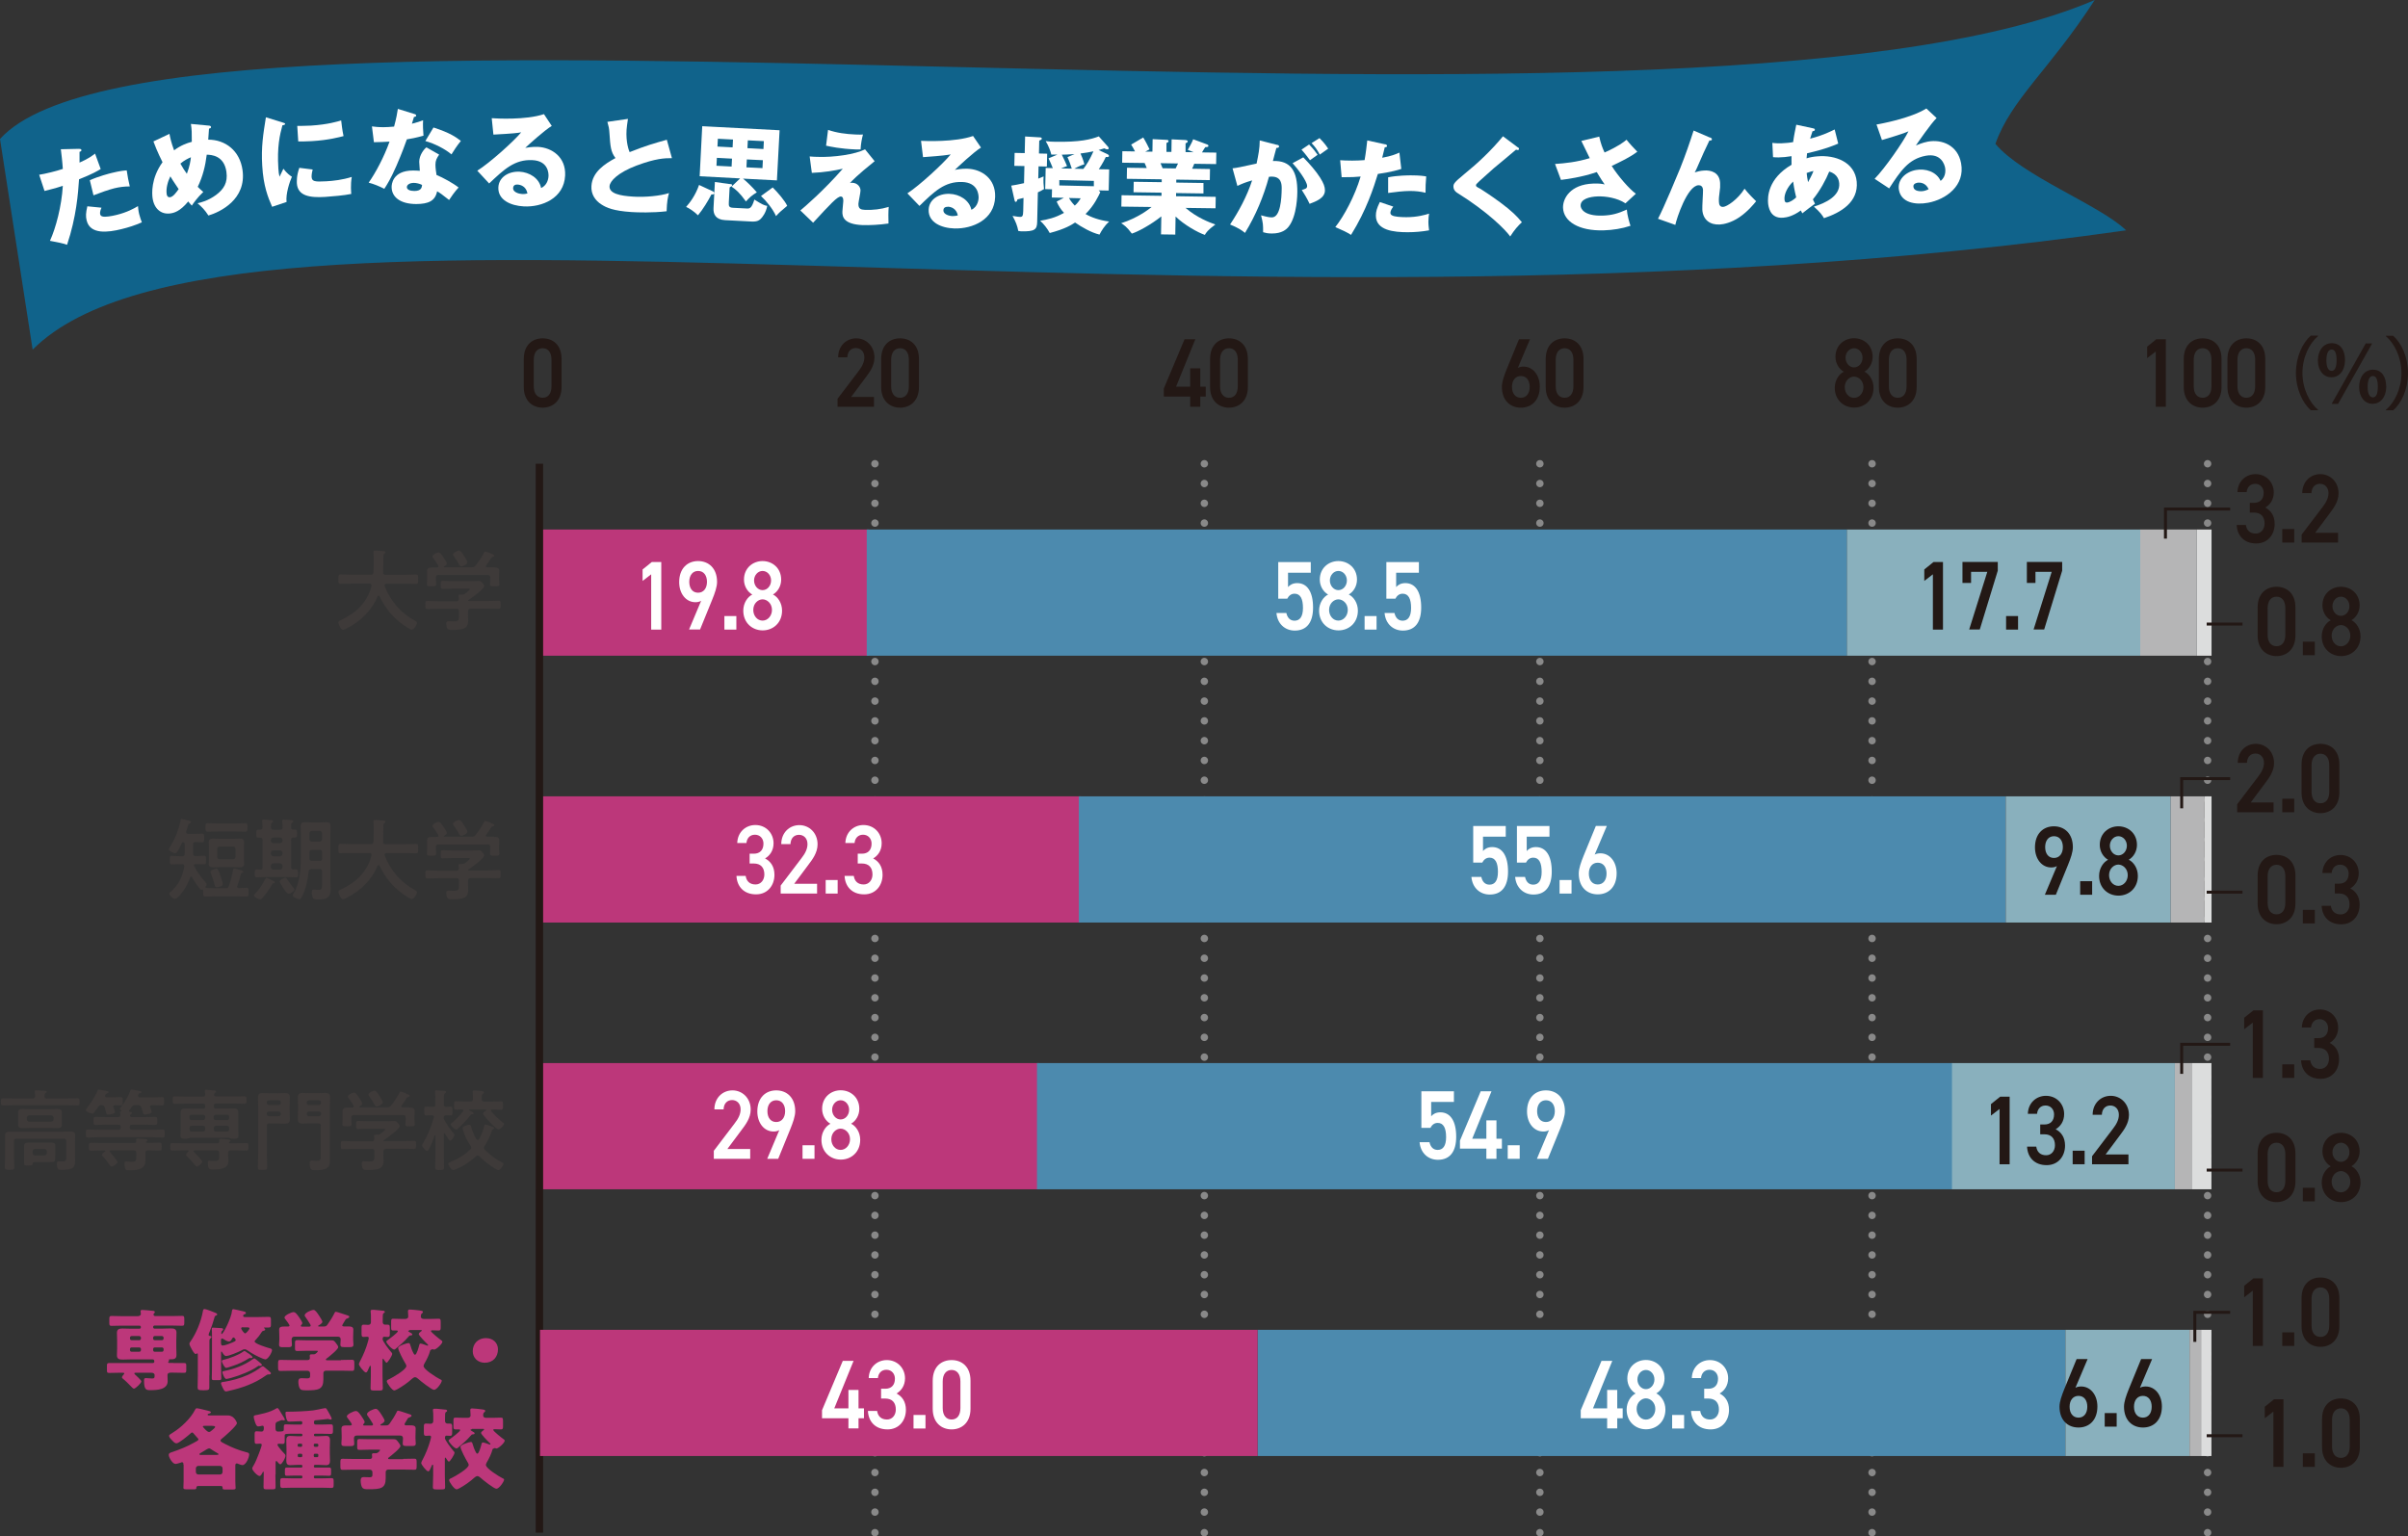
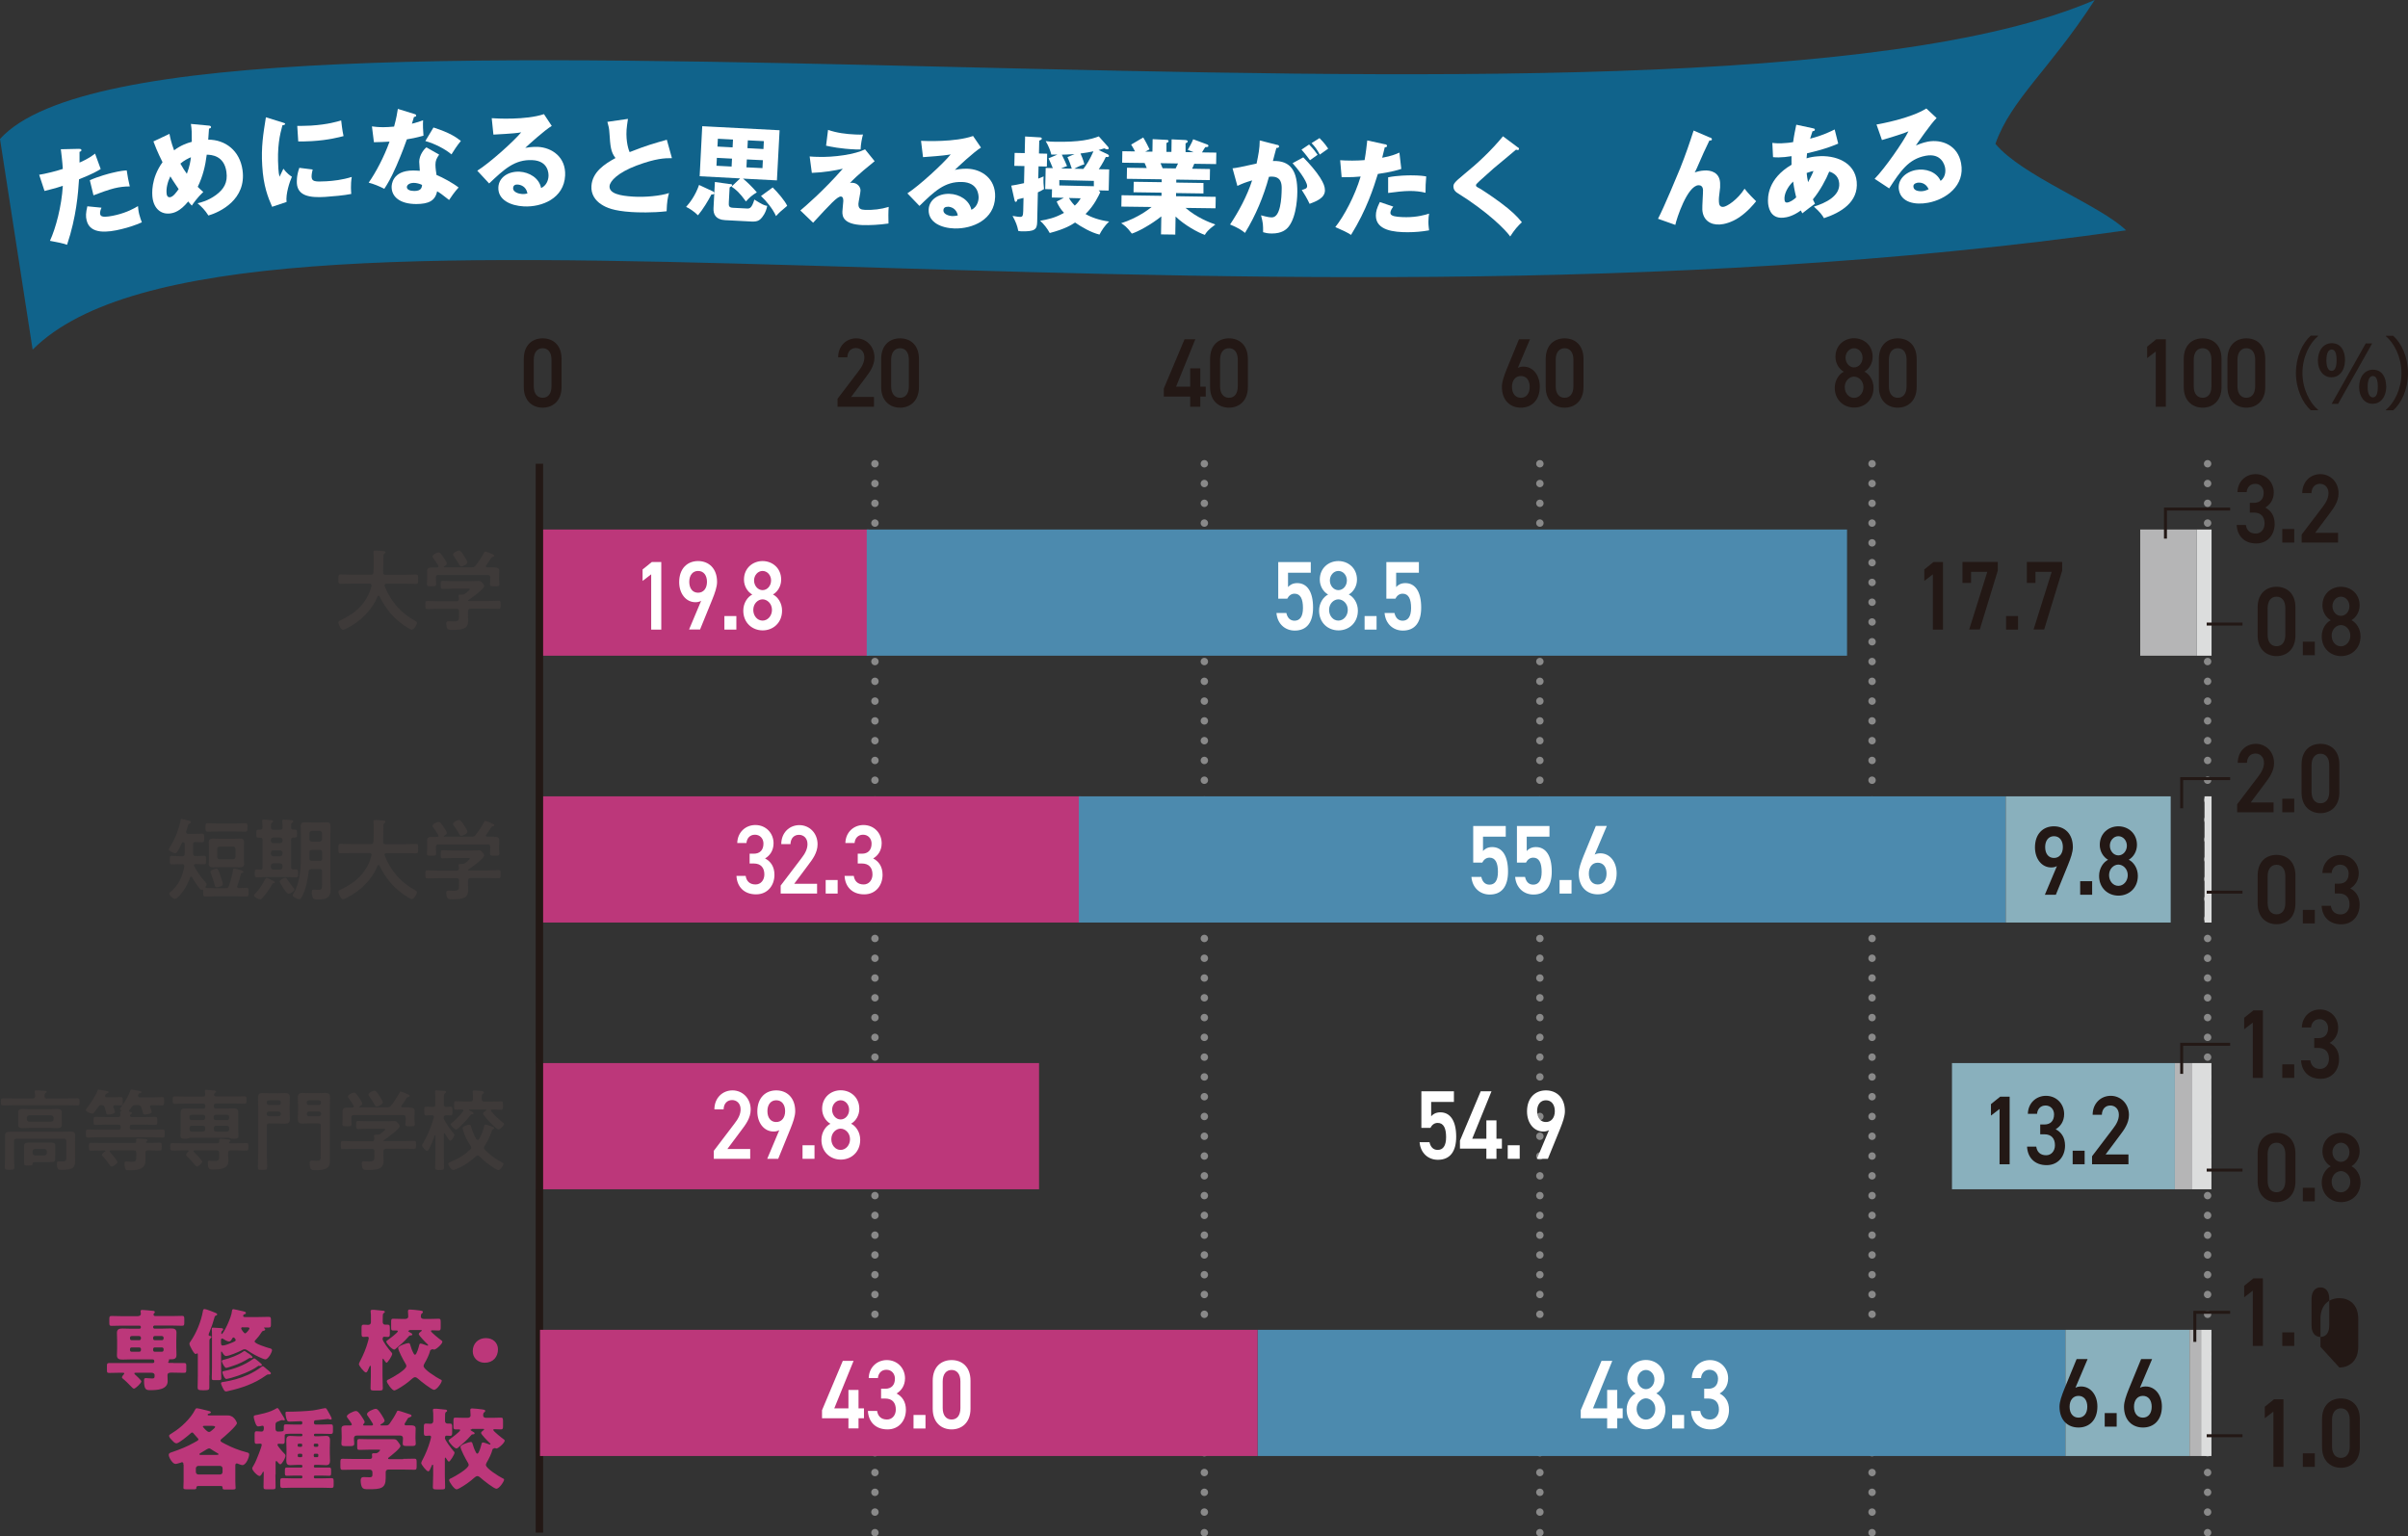
<svg xmlns="http://www.w3.org/2000/svg" id="_レイヤー_2" viewBox="0 0 243.43 155.34">
  <rect x="0" y="0" width="243.43" height="155.34" fill="#333333" stroke="none" />
  <defs>
    <style>.cls-1{fill:#89b0bd;}.cls-2{fill:#bc377a;}.cls-3{stroke-width:.3px;}.cls-3,.cls-4{stroke:#231815;}.cls-3,.cls-4,.cls-5,.cls-6{stroke-miterlimit:10;}.cls-3,.cls-5,.cls-6{fill:none;}.cls-7{fill:#10638b;}.cls-8{fill:#fff;}.cls-4,.cls-5,.cls-6{stroke-width:.75px;}.cls-4,.cls-9{fill:#231815;}.cls-5,.cls-6{stroke:#898989;stroke-linecap:round;}.cls-10{fill:#4c8aae;}.cls-6{stroke-dasharray:0 2;}.cls-11{fill:#3e3a39;}.cls-12{fill:#b5b5b6;}.cls-13{fill:#dcdddd;}</style>
  </defs>
  <g id="_文字">
    <line class="cls-5" x1="88.45" y1="46.89" x2="88.45" y2="46.89" />
    <line class="cls-6" x1="88.45" y1="48.89" x2="88.45" y2="153.97" />
    <line class="cls-5" x1="88.45" y1="154.97" x2="88.45" y2="154.97" />
    <line class="cls-5" x1="121.75" y1="46.89" x2="121.75" y2="46.89" />
    <line class="cls-6" x1="121.75" y1="48.89" x2="121.75" y2="153.97" />
    <line class="cls-5" x1="121.75" y1="154.97" x2="121.75" y2="154.97" />
    <line class="cls-5" x1="155.67" y1="46.89" x2="155.67" y2="46.89" />
    <line class="cls-6" x1="155.67" y1="48.89" x2="155.67" y2="153.97" />
    <line class="cls-5" x1="155.67" y1="154.97" x2="155.67" y2="154.97" />
    <line class="cls-5" x1="189.25" y1="46.89" x2="189.25" y2="46.89" />
    <line class="cls-6" x1="189.25" y1="48.89" x2="189.25" y2="153.97" />
    <line class="cls-5" x1="189.25" y1="154.97" x2="189.25" y2="154.97" />
    <line class="cls-5" x1="223.17" y1="46.89" x2="223.17" y2="46.89" />
    <line class="cls-6" x1="223.17" y1="48.89" x2="223.17" y2="153.97" />
    <line class="cls-5" x1="223.17" y1="154.97" x2="223.17" y2="154.97" />
    <path class="cls-9" d="M54.86,41.22c-1.01,0-1.91-.67-1.91-2.09v-2.82c0-1.46.9-2.1,1.91-2.1s1.91.64,1.91,2.09v2.83c0,1.42-.9,2.09-1.91,2.09ZM54.86,35.21c-.55,0-.9.43-.9,1.16v2.69c0,.73.34,1.16.9,1.16s.89-.43.89-1.16v-2.69c0-.73-.34-1.16-.89-1.16Z" />
    <path class="cls-9" d="M88.34,41.13h-3.67v-.81l2.09-2.75c.4-.51.62-.96.62-1.44,0-.62-.41-.94-.86-.94-.48,0-.84.33-.86.94h-.93c0-1.16.83-1.92,1.83-1.92s1.84.79,1.84,1.94c0,.86-.53,1.54-.92,2.06l-1.44,1.93h2.31v.99Z" />
    <path class="cls-9" d="M90.99,41.22c-1.01,0-1.91-.67-1.91-2.09v-2.82c0-1.46.9-2.1,1.91-2.1s1.91.64,1.91,2.09v2.83c0,1.42-.9,2.09-1.91,2.09ZM90.99,35.21c-.55,0-.9.43-.9,1.16v2.69c0,.73.34,1.16.9,1.16s.89-.43.89-1.16v-2.69c0-.73-.34-1.16-.89-1.16Z" />
    <path class="cls-9" d="M120.84,34.3l-1.95,4.8h1.43v-1.86h1.02v1.86h.55v1h-.55v1.03h-1.02v-1.03h-2.67v-.81l2.1-4.99h1.08Z" />
    <path class="cls-9" d="M124.24,41.22c-1.01,0-1.91-.67-1.91-2.09v-2.82c0-1.46.9-2.1,1.91-2.1s1.91.64,1.91,2.09v2.83c0,1.42-.9,2.09-1.91,2.09ZM124.24,35.21c-.55,0-.9.43-.9,1.16v2.69c0,.73.34,1.16.9,1.16s.89-.43.89-1.16v-2.69c0-.73-.34-1.16-.89-1.16Z" />
    <path class="cls-9" d="M153.44,37.2c.18-.1.39-.13.58-.13.95,0,1.64.86,1.64,2.02,0,1.38-.82,2.13-1.91,2.13s-1.92-.74-1.92-2.11c0-.5.22-1.12.49-1.79l1.24-3.02h1.11l-1.23,2.9ZM153.75,40.22c.55,0,.89-.44.89-1.1s-.33-1.1-.89-1.1-.9.45-.9,1.1.33,1.1.9,1.1Z" />
    <path class="cls-9" d="M158.17,41.22c-1.01,0-1.91-.67-1.91-2.09v-2.82c0-1.46.9-2.1,1.91-2.1s1.91.64,1.91,2.09v2.83c0,1.42-.9,2.09-1.91,2.09ZM158.17,35.21c-.55,0-.9.43-.9,1.16v2.69c0,.73.34,1.16.9,1.16s.89-.43.89-1.16v-2.69c0-.73-.34-1.16-.89-1.16Z" />
    <path class="cls-9" d="M186.38,37.58c-.48-.28-.83-.85-.83-1.5,0-1.18.9-1.88,1.88-1.88s1.88.7,1.88,1.88c0,.64-.34,1.22-.83,1.5.49.24.92.86.92,1.63,0,1.25-.92,2-1.96,2s-1.96-.75-1.96-2c0-.77.44-1.4.92-1.63ZM187.43,40.23c.53,0,.95-.49.95-1.08,0-.66-.5-1.07-.95-1.07s-.94.41-.94,1.07c0,.59.4,1.08.94,1.08ZM187.43,37.15c.48,0,.86-.44.86-.98s-.39-.96-.86-.96-.86.43-.86.96.38.98.86.98Z" />
    <path class="cls-9" d="M191.85,41.22c-1.01,0-1.91-.67-1.91-2.09v-2.82c0-1.46.9-2.1,1.91-2.1s1.91.64,1.91,2.09v2.83c0,1.42-.9,2.09-1.91,2.09ZM191.85,35.21c-.55,0-.9.43-.9,1.16v2.69c0,.73.34,1.16.9,1.16s.89-.43.89-1.16v-2.69c0-.73-.34-1.16-.89-1.16Z" />
    <path class="cls-9" d="M218.95,41.13h-1.02v-5.59l-.87.67v-1.16l.93-.75h.96v6.83Z" />
    <path class="cls-9" d="M222.67,41.22c-1.01,0-1.91-.67-1.91-2.09v-2.82c0-1.46.9-2.1,1.91-2.1s1.91.64,1.91,2.09v2.83c0,1.42-.9,2.09-1.91,2.09ZM222.67,35.21c-.55,0-.9.43-.9,1.16v2.69c0,.73.34,1.16.9,1.16s.89-.43.89-1.16v-2.69c0-.73-.34-1.16-.89-1.16Z" />
    <path class="cls-9" d="M227.09,41.22c-1.01,0-1.91-.67-1.91-2.09v-2.82c0-1.46.9-2.1,1.91-2.1s1.91.64,1.91,2.09v2.83c0,1.42-.9,2.09-1.91,2.09ZM227.09,35.21c-.55,0-.9.43-.9,1.16v2.69c0,.73.34,1.16.9,1.16s.89-.43.89-1.16v-2.69c0-.73-.34-1.16-.89-1.16Z" />
    <path class="cls-9" d="M234.34,33.98c-.87.73-1.58,2.13-1.58,3.73s.73,3.02,1.58,3.73v.04h-.74c-.82-.73-1.5-2.14-1.5-3.77s.67-3.05,1.5-3.77h.74v.04Z" />
    <path class="cls-9" d="M237.06,36.37c0,1.18-.63,1.78-1.37,1.78-.81,0-1.37-.7-1.37-1.7s.55-1.75,1.41-1.75c.93,0,1.33.8,1.33,1.67ZM235.18,36.46c0,.68.21,1.04.52,1.04.34,0,.51-.37.51-1.09,0-.66-.14-1.07-.5-1.07-.26,0-.53.24-.53,1.12ZM235.71,40.84l3.45-6.12h.65l-3.45,6.12h-.65ZM241.23,39.05c0,1.18-.64,1.78-1.38,1.78-.81,0-1.36-.7-1.36-1.7s.54-1.75,1.4-1.75c.93,0,1.33.8,1.33,1.67ZM239.35,39.15c0,.67.21,1.03.53,1.03.34,0,.5-.37.5-1.08,0-.66-.14-1.08-.5-1.08-.33,0-.53.36-.53,1.13Z" />
    <path class="cls-9" d="M241.19,41.45c.87-.73,1.58-2.13,1.58-3.73s-.73-3.02-1.58-3.73v-.04h.74c.83.73,1.5,2.14,1.5,3.77s-.66,3.05-1.5,3.77h-.74v-.04Z" />
    <path class="cls-11" d="M37.56,59.18c0-.13-.09-.17-.2-.17h-1.88c-.35,0-.7.02-1.05.02-.23,0-.22-.12-.22-.47s0-.48.22-.48c.35,0,.7.03,1.05.03h2.01c.17,0,.24-.06.26-.24.02-.28.03-.57.03-.85v-.38c0-.27,0-.57-.03-.77,0-.02,0-.04,0-.06,0-.13.1-.14.2-.14.15,0,.68.04.85.06.06,0,.17.03.17.12,0,.05-.04.07-.07.1-.12.08-.14.14-.14.28-.02.55,0,1.1-.03,1.66,0,.16.08.23.24.23h2.03c.35,0,.7-.03,1.06-.03.23,0,.21.13.21.48s.02.47-.22.47c-.35,0-.7-.02-1.05-.02h-1.94c-.09,0-.18.04-.18.14,0,.04,0,.05,0,.08.59,1.54,1.64,2.75,3.1,3.54.09.05.17.09.17.21,0,.19-.32.68-.53.68-.15,0-.74-.41-.88-.51-1.09-.78-1.78-1.67-2.38-2.87-.02-.04-.05-.06-.09-.06s-.07.04-.1.07c-.58,1.44-1.77,2.56-3.14,3.25-.02,0-.03.02-.04.02-.1.05-.23.11-.32.11-.23,0-.46-.6-.46-.75,0-.11.11-.16.2-.21.03,0,.04-.02.06-.03,1.52-.7,2.66-1.77,3.09-3.44v-.06Z" />
    <path class="cls-11" d="M47.56,61.56c-.17,0-.25.07-.25.25v.34c0,.22.02.43.02.65,0,.24-.08.5-.27.65-.32.24-.96.24-1.34.24-.23,0-.41,0-.5-.14-.07-.12-.11-.36-.11-.5,0-.16.06-.24.23-.24.13,0,.3.02.47.02.6,0,.59-.13.59-.64v-.38c0-.18-.07-.25-.25-.25h-1.85c-.36,0-.72.02-1.09.02-.21,0-.21-.09-.21-.41s0-.41.21-.41c.36,0,.72.03,1.09.03h1.85c.16,0,.24-.07.24-.24,0-.07-.03-.26-.03-.3,0-.11.07-.13.15-.13.06,0,.12,0,.17,0h.04c.13,0,.19-.02.29-.09.08-.06.49-.37.49-.45,0-.07-.13-.06-.22-.06h-1.58c-.31,0-.62.03-.94.03-.21,0-.21-.11-.21-.41,0-.32,0-.41.22-.41.31,0,.62.03.93.03h1.94c.25,0,.5-.02.75-.02.19,0,.25.05.37.19.07.08.19.22.19.33,0,.3-1.32,1.23-1.6,1.42-.03.02-.03.03-.04.05,0,.03.03.03.05.04h1.96c.36,0,.73-.03,1.09-.03.21,0,.2.11.2.41s0,.41-.2.41c-.36,0-.73-.02-1.09-.02h-1.77ZM49.98,57.38c.26,0,.49.04.49.35,0,.18-.02.37-.02.58v.33c0,.13.03.28.03.42,0,.22-.13.22-.47.22s-.48,0-.48-.22c0-.14.03-.28.03-.42v-.25c0-.18-.08-.25-.25-.25h-4.99c-.18,0-.25.07-.25.25v.25c0,.14.02.29.02.42,0,.22-.14.22-.47.22-.34,0-.46,0-.46-.23,0-.13.02-.28.02-.41v-.33c0-.2,0-.39,0-.57,0-.32.22-.36.48-.36.18,0,.35,0,.52,0,.07,0,.14-.04.14-.12,0-.03,0-.05-.02-.08-.14-.23-.34-.54-.51-.76-.04-.04-.07-.1-.07-.16,0-.17.45-.4.62-.4.14,0,.25.14.51.52.08.12.32.47.32.59,0,.14-.17.23-.27.3-.02.02-.03.03-.03.05,0,.04.03.04.05.04h2.76c.18,0,.26-.02.39-.16.33-.41.61-.85.86-1.31.03-.05.05-.12.13-.12.12,0,.63.22.77.29.06.03.14.06.14.14s-.1.1-.15.11c-.08.03-.14.04-.18.13-.15.25-.31.5-.49.73-.02.03-.03.05-.03.08,0,.07.05.1.11.11.25,0,.5,0,.76,0ZM46.64,57.28c-.1,0-.15-.07-.2-.15-.15-.29-.38-.64-.57-.9-.04-.05-.07-.1-.07-.16,0-.19.45-.4.61-.4.17,0,.31.24.55.61,0,.02.03.04.05.08.09.15.24.4.24.5,0,.19-.47.42-.62.42Z" />
    <path class="cls-11" d="M18.83,84.16c0,.12.09.15.19.16h.56c.29,0,.59-.03.85-.03.21,0,.21.1.21.44,0,.32,0,.44-.2.44s-.47-.02-.68-.03c-.17,0-.24.09-.24.25v.92c0,.17.08.25.25.25h.08c.3,0,.62-.03.8-.03s.18.12.18.44,0,.42-.18.42c-.25,0-.53-.02-.8-.02h-.07s-.17,0-.17.14c0,.03,0,.04.02.07.28.53.62,1.03,1.02,1.48.13.15.24.27.24.36,0,.07-.05.14-.09.2-.02.03-.03.04-.03.07,0,.06.05.09.11.1.29,0,.58.02.86.02h1.06c.19,0,.27-.04.33-.22.21-.6.31-.98.42-1.6.02-.08.03-.17.13-.17.11,0,.55.13.68.17.1.03.24.06.24.17,0,.06-.04.07-.1.09-.07.02-.12.03-.14.11-.12.44-.21.79-.37,1.22,0,.03-.02.04-.02.07,0,.1.07.14.16.15.25,0,.5-.03.76-.03s.24.11.24.44c0,.32,0,.44-.23.44-.33,0-.66-.02-.98-.02h-2.18c-.32,0-.65.02-.97.02-.25,0-.23-.12-.23-.46v-.17s-.03-.07-.07-.07h-.04s-.04.02-.06.02c-.11,0-.18-.11-.39-.39-.22-.29-.4-.58-.57-.89-.03-.03-.05-.05-.09-.05-.05,0-.08.04-.1.08-.23.7-.69,1.49-1.23,1.99-.1.09-.18.18-.29.18-.21,0-.59-.36-.59-.54,0-.07.07-.13.12-.16.82-.68,1.23-1.55,1.4-2.58,0-.02,0-.04,0-.05,0-.14-.12-.18-.23-.18h-.25c-.27,0-.54.02-.8.02-.19,0-.18-.13-.18-.42s-.02-.44.18-.44.51.03.8.03h.27c.18,0,.25-.08.25-.25v-.93c0-.13-.04-.22-.19-.23-.05,0-.06.03-.09.07-.12.27-.3.64-.46.88-.05.08-.11.16-.23.16s-.63-.22-.63-.38c0-.04.03-.08.04-.12.56-.91.93-1.77,1.15-2.83,0-.06.04-.14.12-.14.06,0,.68.17.78.2.06.02.15.04.15.13,0,.07-.07.12-.14.14-.12.04-.12.06-.2.33-.04.12-.08.27-.15.49,0,.02-.02.04-.02.06ZM21.96,84.08c-.32,0-.64.02-.96.02-.23,0-.23-.13-.23-.43,0-.32,0-.43.23-.43.31,0,.63.02.95.02h1.89c.31,0,.63-.02.95-.02.24,0,.23.12.23.43,0,.29,0,.43-.23.43-.32,0-.65-.02-.96-.02h-1.89ZM24.66,86.81c0,.18.02.35.02.52,0,.31-.21.37-.47.37-.2,0-.41-.02-.6-.02h-1.44c-.2,0-.4.02-.6.02-.26,0-.47-.05-.47-.36,0-.18.02-.35.02-.53v-1.13c0-.18-.02-.35-.02-.53,0-.3.2-.36.46-.36.21,0,.4.02.61.02h1.44c.2,0,.4-.02.6-.02.26,0,.47.05.47.36,0,.18-.02.35-.02.53v1.13ZM21.91,89.71c-.14,0-.17-.08-.2-.2-.12-.47-.22-.76-.39-1.2-.03-.04-.05-.11-.05-.16,0-.19.52-.32.61-.32.14,0,.22.15.42.76.05.13.23.69.23.81,0,.23-.53.31-.62.31ZM23.81,85.84c-.02-.15-.1-.24-.25-.24h-1.35c-.16,0-.25.1-.25.24v.79c0,.15.09.25.25.25h1.35c.15,0,.23-.09.25-.25v-.79Z" />
    <path class="cls-11" d="M27.67,89.3c-.09,0-.11,0-.17.13-.26.5-.6.94-.97,1.37-.05.06-.13.14-.22.14-.17,0-.63-.23-.63-.42,0-.06.06-.12.1-.15.47-.45.74-.94,1.04-1.49.03-.04.05-.12.12-.12.11,0,.55.23.67.3.05.02.17.08.17.15,0,.06-.05.09-.11.1ZM26.54,87.68v-2.74c0-.17-.07-.24-.24-.24h-.17c-.23,0-.22-.1-.22-.4,0-.31,0-.41.22-.41h.17c.17,0,.24-.08.24-.24,0-.17-.02-.4-.04-.57,0-.03,0-.06,0-.09,0-.1.06-.12.15-.12.1,0,.63.04.74.06.08,0,.22,0,.22.12,0,.06-.04.08-.11.13-.1.06-.11.2-.11.37v.12c.02.17.09.23.25.23h.68c.18,0,.24-.07.25-.25,0-.18-.02-.38-.04-.56,0-.03,0-.06,0-.09,0-.1.06-.13.15-.13.13,0,.58.04.73.06.08,0,.23,0,.23.13,0,.05-.04.08-.11.13-.11.08-.1.2-.1.45,0,.17.06.24.23.24h.15c.23,0,.22.1.22.41,0,.29,0,.4-.21.4h-.15c-.17,0-.24.07-.24.24v2.74c0,.17.06.24.23.24.08,0,.17,0,.25,0,.23,0,.23.09.23.4s0,.4-.22.4c-.3,0-.58-.03-.87-.03h-2.21c-.29,0-.58.03-.86.03-.23,0-.23-.1-.23-.4s0-.4.23-.4c.1,0,.23,0,.34.02.17,0,.23-.08.23-.25ZM27.38,85.01c.02.16.1.23.25.25h.68c.15-.02.23-.09.25-.25v-.08c-.02-.15-.1-.23-.25-.25h-.68c-.15.02-.23.1-.25.25v.08ZM27.38,86.33c.02.15.1.23.25.25h.68c.15-.02.23-.1.25-.25v-.1c-.02-.15-.1-.24-.25-.24h-.68c-.15,0-.23.09-.25.24v.1ZM28.56,87.54c-.02-.15-.1-.23-.25-.25h-.68c-.15.02-.23.1-.25.25v.14c.02.15.1.23.25.25h.68c.15-.02.23-.1.25-.25v-.14ZM29.06,88.95c.19.28.42.59.64.86.03.03.07.08.07.13,0,.16-.42.43-.58.43-.21,0-.5-.5-.62-.69-.11-.17-.3-.47-.3-.55,0-.17.45-.38.58-.38.09,0,.13.08.21.2ZM31.47,87.89c-.18,0-.25.06-.27.23-.09.77-.21,1.49-.52,2.21-.15.34-.26.6-.41.6-.17,0-.68-.22-.68-.41,0-.05.08-.18.11-.23.68-1.13.72-2.67.72-3.96v-1.9c0-.29-.02-.58-.02-.88s.12-.41.41-.41c.23,0,.44.02.66.02h.89c.22,0,.43-.02.65-.02.35,0,.41.13.41.53,0,.18-.02.43-.02.76v4.76c0,.23.03.46.03.69,0,.97-.5,1.07-1.34,1.07-.31,0-.45-.04-.51-.31-.04-.13-.06-.34-.06-.47s.04-.22.19-.22c.07,0,.32.03.44.03.43,0,.41-.21.41-.57v-1.3c0-.17-.07-.24-.25-.24h-.84ZM31.53,85.94c-.18,0-.25.07-.25.25v.04c0,.19,0,.39,0,.58,0,.17.08.23.25.23h.79c.18,0,.25-.07.25-.25v-.6c0-.18-.07-.25-.25-.25h-.78ZM32.31,85.1c.16-.02.23-.1.25-.25v-.59c-.02-.15-.09-.23-.25-.25h-.78c-.15.02-.23.1-.25.25v.59c.02.15.1.23.25.25h.78Z" />
    <path class="cls-11" d="M37.56,86.42c0-.13-.09-.17-.2-.17h-1.88c-.35,0-.7.02-1.05.02-.23,0-.22-.12-.22-.47s0-.48.22-.48c.35,0,.7.03,1.05.03h2.01c.17,0,.24-.06.26-.24.02-.28.03-.57.03-.85v-.38c0-.27,0-.57-.03-.77,0-.02,0-.04,0-.06,0-.13.1-.14.2-.14.15,0,.68.04.85.06.06,0,.17.03.17.12,0,.05-.04.07-.07.1-.12.08-.14.14-.14.28-.02.55,0,1.1-.03,1.66,0,.16.08.23.24.23h2.03c.35,0,.7-.03,1.06-.03.23,0,.21.13.21.48s.02.47-.22.47c-.35,0-.7-.02-1.05-.02h-1.94c-.09,0-.18.04-.18.14,0,.04,0,.05,0,.08.59,1.54,1.64,2.75,3.1,3.54.09.05.17.09.17.21,0,.19-.32.68-.53.68-.15,0-.74-.41-.88-.51-1.09-.78-1.78-1.67-2.38-2.87-.02-.04-.05-.06-.09-.06s-.07.04-.1.07c-.58,1.44-1.77,2.56-3.14,3.25-.02,0-.03.02-.04.02-.1.05-.23.11-.32.11-.23,0-.46-.6-.46-.75,0-.11.11-.16.2-.21.03,0,.04-.02.06-.03,1.52-.7,2.66-1.77,3.09-3.44v-.06Z" />
    <path class="cls-11" d="M47.56,88.8c-.17,0-.25.07-.25.25v.34c0,.22.02.43.02.65,0,.24-.08.5-.27.65-.32.24-.96.24-1.34.24-.23,0-.41,0-.5-.14-.07-.12-.11-.36-.11-.5,0-.16.06-.24.23-.24.13,0,.3.02.47.02.6,0,.59-.13.59-.64v-.38c0-.18-.07-.25-.25-.25h-1.85c-.36,0-.72.02-1.09.02-.21,0-.21-.09-.21-.41s0-.41.21-.41c.36,0,.72.03,1.09.03h1.85c.16,0,.24-.07.24-.24,0-.07-.03-.26-.03-.3,0-.11.07-.13.15-.13.06,0,.12,0,.17,0h.04c.13,0,.19-.02.29-.09.08-.06.49-.37.49-.45,0-.07-.13-.06-.22-.06h-1.58c-.31,0-.62.03-.94.03-.21,0-.21-.11-.21-.41,0-.32,0-.41.22-.41.31,0,.62.03.93.03h1.94c.25,0,.5-.02.75-.02.19,0,.25.05.37.19.07.08.19.22.19.33,0,.3-1.32,1.23-1.6,1.42-.03.02-.03.03-.04.05,0,.03.03.03.05.04h1.96c.36,0,.73-.03,1.09-.03.21,0,.2.11.2.41s0,.41-.2.41c-.36,0-.73-.02-1.09-.02h-1.77ZM49.98,84.62c.26,0,.49.04.49.35,0,.18-.02.37-.02.58v.33c0,.13.03.28.03.42,0,.22-.13.22-.47.22s-.48,0-.48-.22c0-.14.03-.28.03-.42v-.25c0-.18-.08-.25-.25-.25h-4.99c-.18,0-.25.07-.25.25v.25c0,.14.02.29.02.42,0,.22-.14.22-.47.22-.34,0-.46,0-.46-.23,0-.13.02-.28.02-.41v-.33c0-.2,0-.39,0-.57,0-.32.22-.36.48-.36.18,0,.35,0,.52,0,.07,0,.14-.04.14-.12,0-.03,0-.05-.02-.08-.14-.23-.34-.54-.51-.76-.04-.04-.07-.1-.07-.16,0-.17.45-.4.62-.4.14,0,.25.14.51.52.08.12.32.47.32.59,0,.14-.17.23-.27.3-.02.02-.03.03-.03.05,0,.04.03.04.05.04h2.76c.18,0,.26-.02.39-.16.33-.41.61-.85.86-1.31.03-.05.05-.12.13-.12.12,0,.63.22.77.29.06.03.14.06.14.14s-.1.1-.15.11c-.08.03-.14.04-.18.13-.15.25-.31.5-.49.73-.02.03-.03.05-.03.08,0,.07.05.1.11.11.25,0,.5,0,.76,0ZM46.64,84.52c-.1,0-.15-.07-.2-.15-.15-.29-.38-.64-.57-.9-.04-.05-.07-.1-.07-.16,0-.19.45-.4.61-.4.17,0,.31.24.55.61,0,.02.03.04.05.08.09.15.24.4.24.5,0,.19-.47.42-.62.42Z" />
    <path class="cls-11" d="M4.76,111.07h1.93c.37,0,.75-.02,1.12-.02.23,0,.23.07.23.36s0,.36-.23.36c-.37,0-.75-.02-1.12-.02H1.44c-.37,0-.75.02-1.12.02-.23,0-.23-.08-.23-.36s0-.36.23-.36c.37,0,.75.02,1.12.02h1.86c.16,0,.24-.06.25-.24,0-.12,0-.28-.04-.4v-.07c0-.11.09-.12.17-.12.14,0,.65.04.8.05.07,0,.24,0,.24.11,0,.05-.05.08-.12.13-.1.06-.1.16-.1.31,0,.17.07.24.24.24ZM6.7,115.38c0-.17-.07-.24-.25-.24H1.67c-.18,0-.25.07-.25.24v1.67c0,.32.03.66.03.98,0,.25-.1.25-.48.25s-.48,0-.48-.24c0-.33.02-.66.02-.99v-1.55c0-.23,0-.46,0-.68,0-.33.19-.39.48-.39.26,0,.51,0,.77,0h4.56c.27,0,.53-.02.79-.02.3,0,.49.05.49.4,0,.22-.02.45-.02.67v1.33c0,.18.02.35.02.53,0,.77-.29.95-1.39.95-.23,0-.46,0-.46-.58,0-.12,0-.28.15-.28.16,0,.31,0,.48,0,.35,0,.32-.2.32-.47v-1.6ZM6.25,113.34c0,.14,0,.27,0,.41,0,.28-.22.32-.45.32s-.45-.02-.68-.02h-2.14c-.23,0-.45.02-.68.02s-.46-.04-.46-.32c0-.12,0-.22,0-.41v-.48c0-.19,0-.29,0-.41,0-.28.22-.32.45-.32s.45.02.68.02h2.14c.22,0,.44-.02.67-.02s.46.04.46.32c0,.13,0,.27,0,.41v.48ZM5.58,116.8c0,.13,0,.25,0,.38,0,.27-.16.32-.52.32-.15,0-.35,0-.58,0h-.85c-.3,0-.33.03-.34.21,0,.14-.14.14-.43.14-.34,0-.42,0-.42-.22v-1.39c0-.14,0-.26,0-.4,0-.26.19-.31.41-.31s.46,0,.68,0h.96c.23,0,.45,0,.68,0s.42.04.42.31c0,.13,0,.25,0,.39v.58ZM2.71,113.17c.02.15.09.23.25.25h2.21c.15-.02.23-.1.25-.25v-.15c-.02-.15-.1-.23-.25-.25h-2.21c-.16.02-.23.1-.25.25v.15ZM3.29,116.58c.02.15.1.23.25.25h.95c.15-.02.23-.1.25-.25v-.16c-.02-.15-.1-.23-.25-.25h-.95c-.15.02-.23.1-.25.25v.16Z" />
    <path class="cls-11" d="M10.62,110.81c0,.1.07.13.16.14h.58c.3,0,.59-.02.84-.02.22,0,.21.09.21.42s0,.42-.21.42c-.1,0-.46-.02-.58-.02-.09,0-.17.04-.17.14,0,.03,0,.04.02.07.03.09.15.4.15.47,0,.19-.55.27-.69.27-.13,0-.16-.05-.19-.17-.05-.19-.1-.38-.16-.57-.07-.16-.14-.21-.31-.22-.16,0-.24.04-.33.17-.14.2-.27.39-.42.57-.05.07-.11.12-.2.12-.16,0-.64-.19-.64-.38,0-.05.07-.14.11-.18.37-.47.87-1.23,1.08-1.79.02-.05.05-.08.1-.08.07,0,.65.11.76.13.09.02.25.04.25.15,0,.05-.08.08-.13.09-.12.04-.13.05-.2.17,0,.03-.02.05-.02.08ZM13.97,110.82c0,.1.07.14.16.14h1.41c.3,0,.59-.03.84-.03.22,0,.21.11.21.41,0,.32,0,.43-.21.43s-.53-.02-.84-.02h-.19c-.09,0-.18.04-.18.14,0,.03,0,.05.02.08.03.09.15.4.15.47,0,.19-.58.25-.71.25-.13,0-.14-.05-.2-.26-.03-.11-.07-.26-.15-.47-.06-.17-.14-.22-.33-.22h-.27c-.2,0-.25.04-.37.2-.08.12-.16.23-.25.34,0,.02-.02.04-.02.06,0,.04.04.07.08.08.07,0,.22.02.22.12,0,.06-.05.09-.12.13-.04.03-.08.08-.08.13,0,.13.14.15.23.15h1.28c.34,0,.69-.02,1.04-.02.21,0,.21.11.21.41s0,.4-.21.4c-.35,0-.69-.02-1.04-.02h-1.31c-.15,0-.22.06-.22.22v.08c0,.14.06.21.22.21h2.01c.36,0,.72-.02,1.09-.02.21,0,.21.1.21.4s0,.41-.2.41c-.37,0-.74-.03-1.1-.03h-5.37c-.36,0-.72.03-1.09.03-.21,0-.21-.09-.21-.4s0-.41.21-.41c.36,0,.73.02,1.09.02h2c.15,0,.22-.06.22-.21v-.08c0-.15-.06-.22-.22-.22h-1.28c-.34,0-.68.02-1.04.02-.21,0-.2-.1-.2-.4s0-.41.2-.41c.34,0,.69.02,1.04.02h1.24c.16,0,.23-.06.23-.23,0-.05-.03-.22-.03-.25,0-.08.04-.12.11-.13,0,0,.03,0,.03-.02s0-.02-.02-.03c-.05-.04-.13-.08-.13-.16,0-.07.09-.17.13-.22.37-.49.72-1.09.94-1.67.02-.05.04-.08.1-.08.05,0,.57.1.66.12.14.03.34.04.34.16,0,.06-.08.08-.13.09-.13.03-.14.04-.2.17,0,.03-.02.05-.02.08ZM14.75,115.46c0,.08.09.1.15.1h.2c.34,0,.69-.02,1.04-.02.22,0,.21.11.21.4s0,.4-.21.4c-.34,0-.69-.02-1.04-.02h-.16c-.17,0-.24.07-.24.25v.25c0,.19,0,.39,0,.58,0,.92-1.03.93-1.69.93-.19,0-.31,0-.37-.2-.03-.08-.06-.4-.06-.49,0-.13.04-.2.17-.2.11,0,.31.03.49.03.55,0,.54-.13.54-.62v-.28c0-.18-.07-.25-.25-.25h-2.36c-.05,0-.1.02-.1.08,0,.03.02.05.04.07.12.13.77.91.77,1.04,0,.13-.41.44-.58.44-.1,0-.17-.07-.28-.25-.12-.19-.44-.58-.59-.75-.04-.04-.12-.12-.12-.18,0-.13.22-.29.32-.35.02,0,.03-.03.03-.05,0-.04-.03-.04-.05-.04h-.37c-.34,0-.69.02-1.04.02-.21,0-.21-.1-.21-.4s0-.4.21-.4c.34,0,.69.02,1.04.02h3.34c.12,0,.2-.05.2-.17,0-.04-.02-.12-.02-.16,0-.1.08-.12.16-.12.2,0,.53.04.74.05.08,0,.25.02.25.13,0,.06-.05.07-.12.13-.02.02-.03.03-.03.04Z" />
    <path class="cls-11" d="M23.84,115.6c.35,0,.7-.02,1.05-.02.22,0,.22.08.22.38s0,.38-.22.38c-.35,0-.7-.02-1.05-.02h-.53c-.17,0-.25.07-.25.25v.22c0,.2.03.41.03.6,0,.84-.94.86-1.56.86-.29,0-.52.02-.52-.7,0-.12.04-.19.17-.19.05,0,.14,0,.19.02.11,0,.23,0,.33,0,.47,0,.46-.12.46-.57v-.24c0-.18-.08-.25-.25-.25h-2.24c-.05,0-.11.02-.11.08,0,.04.02.05.04.07.14.13.84.85.84.99,0,.13-.38.49-.52.49-.1,0-.2-.13-.25-.2-.26-.32-.5-.58-.8-.86-.03-.04-.06-.07-.06-.12,0-.11.15-.26.23-.33.02-.02.03-.04.03-.06,0-.04-.04-.06-.08-.06h-.51c-.35,0-.7.02-1.05.02-.22,0-.22-.09-.22-.38,0-.31,0-.38.22-.38.35,0,.7.02,1.05.02h3.48c.11,0,.2-.04.2-.16,0-.03,0-.06,0-.09v-.08c0-.1.07-.12.15-.12.16,0,.51.03.68.05.13.02.31.02.31.13,0,.05-.06.08-.11.12-.03.02-.04.04-.04.07,0,.06.06.08.12.08h.61ZM19.22,115.04s-.12.04-.16.05c-.11.04-.22.05-.33.05-.31,0-.49-.03-.49-.31,0-.16.02-.4.02-.59v-1.11c0-.22,0-.42,0-.64,0-.35.2-.41.5-.41.27,0,.53.02.8.02h.98c.14,0,.21-.06.21-.22v-.07c0-.15-.06-.22-.21-.22h-1.86c-.34,0-.68.02-1.03.02-.19,0-.19-.11-.19-.38s0-.37.19-.37c.34,0,.68.02,1.03.02h1.82c.17,0,.24-.06.24-.24,0-.07-.03-.29-.03-.32,0-.1.06-.13.15-.13.1,0,.64.05.76.07.07,0,.22,0,.22.12,0,.06-.04.08-.12.13-.04.04-.06.06-.08.13,0,0,0,.04,0,.05,0,.13.13.18.24.18h1.81c.34,0,.68-.02,1.04-.02.19,0,.19.1.19.37s0,.38-.19.38c-.34,0-.69-.02-1.04-.02h-1.85c-.15,0-.22.06-.22.22v.07c0,.15.06.22.22.22h.95c.27,0,.53-.02.79-.02.3,0,.51.05.51.41,0,.22,0,.43,0,.65v1.11c0,.2.02.45.02.59,0,.27-.16.31-.49.31-.11,0-.23,0-.33-.05-.04-.02-.12-.04-.17-.05h-3.88ZM20.74,112.93c0-.13-.08-.22-.22-.22h-1.15c-.13,0-.22.09-.22.22v.11c0,.13.09.22.22.22h1.15c.13,0,.22-.09.22-.22v-.11ZM20.74,114.08c0-.18-.07-.25-.25-.25h-1.08c-.17,0-.25.07-.25.25v.09c.02.18.08.25.26.25h1.07c.18,0,.25-.07.25-.25v-.09ZM23.16,112.93c0-.13-.08-.22-.21-.22h-1.13c-.13,0-.22.09-.22.22v.11c0,.13.09.22.22.22h1.13c.13,0,.21-.09.21-.22v-.11ZM23.16,114.08c0-.18-.07-.25-.24-.25h-1.05c-.18,0-.25.07-.25.25v.09c0,.18.07.25.25.25h1.04c.18,0,.25-.07.25-.25v-.09Z" />
    <path class="cls-11" d="M27.23,113.59c-.18,0-.25.07-.25.25v2.83c0,.44.03.88.03,1.32,0,.29-.08.3-.47.3s-.47,0-.47-.29c0-.44.03-.89.03-1.33v-4.85c0-.28-.02-.56-.02-.84,0-.35.14-.46.49-.46.23,0,.46.02.68.02h.87c.23,0,.46-.02.68-.02.33,0,.5.09.5.45,0,.29-.02.57-.02.85v.49c0,.29.02.57.02.85,0,.35-.15.46-.49.46-.23,0-.46-.02-.69-.02h-.89ZM28.39,111.47c0-.13-.09-.21-.22-.21h-.98c-.13,0-.22.08-.22.21v.04c0,.13.09.22.22.22h.98c.13,0,.22-.09.22-.22v-.04ZM27.19,112.39c-.13,0-.22.09-.22.22v.04c0,.13.09.21.22.21h.98c.13,0,.22-.08.22-.21v-.04c0-.13-.09-.22-.22-.22h-.98ZM32.44,113.84c0-.18-.07-.25-.25-.25h-.91c-.23,0-.46.02-.68.02-.34,0-.49-.11-.49-.46,0-.28.02-.56.02-.85v-.49c0-.28-.02-.56-.02-.84,0-.35.14-.46.48-.46.23,0,.46.02.69.02h.92c.23,0,.45-.02.68-.02.34,0,.49.1.49.46,0,.28-.02.56-.02.84v4.73c0,.28,0,.57,0,.85s-.04.52-.28.7c-.27.21-.77.23-1.11.23-.41,0-.66.04-.66-.7,0-.14.04-.28.2-.28.15,0,.34.03.51.03.41,0,.41-.12.41-.47v-3.06ZM32.45,111.47c0-.13-.09-.21-.22-.21h-1.01c-.13,0-.21.08-.21.21v.04c0,.13.08.22.21.22h1.01c.13,0,.22-.09.22-.22v-.04ZM31.23,112.39c-.13,0-.21.09-.21.22v.04c0,.13.08.21.21.21h1.01c.13,0,.22-.08.22-.21v-.04c0-.13-.09-.22-.22-.22h-1.01Z" />
    <path class="cls-11" d="M39.01,116.17c-.17,0-.25.07-.25.25v.34c0,.22.02.43.02.65,0,.24-.08.5-.27.65-.32.24-.96.24-1.34.24-.23,0-.41,0-.5-.14-.07-.12-.11-.36-.11-.5,0-.16.06-.24.23-.24.13,0,.3.02.47.02.6,0,.59-.13.59-.64v-.38c0-.18-.07-.25-.25-.25h-1.85c-.36,0-.72.02-1.09.02-.21,0-.21-.09-.21-.41s0-.41.21-.41c.36,0,.72.03,1.09.03h1.85c.16,0,.24-.07.24-.24,0-.07-.03-.26-.03-.3,0-.11.07-.13.15-.13.06,0,.12,0,.17,0h.04c.13,0,.19-.02.29-.09.08-.06.49-.37.49-.45,0-.07-.13-.06-.22-.06h-1.58c-.31,0-.62.03-.94.03-.21,0-.21-.11-.21-.41,0-.32,0-.41.22-.41.31,0,.62.03.93.03h1.94c.25,0,.5-.02.75-.02.19,0,.25.05.37.19.07.08.19.22.19.33,0,.3-1.32,1.23-1.6,1.42-.03.02-.03.03-.04.05,0,.03.03.03.05.04h1.96c.36,0,.73-.03,1.09-.03.21,0,.2.11.2.41s0,.41-.2.41c-.36,0-.73-.02-1.09-.02h-1.77ZM41.43,111.99c.26,0,.49.04.49.35,0,.18-.02.37-.02.58v.33c0,.13.03.28.03.42,0,.22-.13.22-.47.22s-.48,0-.48-.22c0-.14.03-.28.03-.42v-.25c0-.18-.08-.25-.25-.25h-4.99c-.18,0-.25.07-.25.25v.25c0,.14.02.29.02.42,0,.22-.14.22-.47.22-.34,0-.46,0-.46-.23,0-.13.02-.28.02-.41v-.33c0-.2,0-.39,0-.57,0-.32.22-.36.48-.36.18,0,.35,0,.52,0,.07,0,.14-.04.14-.12,0-.03,0-.05-.02-.08-.14-.23-.34-.54-.51-.76-.04-.04-.07-.1-.07-.16,0-.17.45-.4.62-.4.14,0,.25.14.51.52.08.12.32.47.32.59,0,.14-.17.23-.27.3-.02.02-.03.03-.03.05,0,.04.03.04.05.04h2.76c.18,0,.26-.02.39-.16.33-.41.61-.85.86-1.31.03-.05.05-.12.13-.12.12,0,.63.22.77.29.06.03.14.06.14.14s-.1.1-.15.11c-.08.03-.14.04-.18.13-.15.25-.31.5-.49.73-.02.03-.03.05-.03.08,0,.07.05.1.11.11.25,0,.5,0,.76,0ZM38.09,111.89c-.1,0-.15-.07-.2-.15-.15-.29-.38-.64-.57-.9-.04-.05-.07-.1-.07-.16,0-.19.45-.4.61-.4.17,0,.31.24.55.61,0,.02.03.04.05.08.09.15.24.4.24.5,0,.19-.47.42-.62.42Z" />
    <path class="cls-11" d="M45.86,114.61s.08.09.08.15c0,.13-.3.59-.42.59-.12,0-.47-.6-.54-.73,0-.02-.03-.04-.05-.04-.04,0-.06.04-.06.08v2.12c0,.42.02.84.02,1.26,0,.25-.1.26-.43.26-.38,0-.47,0-.47-.27,0-.41.03-.83.03-1.25v-1.93s-.03-.05-.04-.05c-.02,0-.04,0-.04.03-.17.47-.35.93-.58,1.37-.04.07-.1.17-.19.17-.15,0-.5-.44-.5-.55,0-.07.08-.2.12-.26.5-.87.78-1.61,1.07-2.57,0-.03,0-.04,0-.07,0-.12-.1-.15-.2-.16-.2,0-.41.02-.59.02s-.18-.14-.18-.44c0-.31,0-.44.19-.44.13,0,.35.02.59.02h.09c.18,0,.25-.07.25-.25v-.63c0-.22,0-.42-.03-.6,0-.03,0-.06,0-.09,0-.09.07-.11.14-.11.11,0,.61.05.75.06.08,0,.23,0,.23.12,0,.06-.04.08-.13.13-.09.06-.1.21-.1.5v.62c0,.16.06.24.23.25.07,0,.41-.02.45-.02.21,0,.19.14.19.44s.02.44-.19.44c-.04,0-.4-.02-.46-.02-.1.02-.22.03-.23.23,0,.1,0,.16.06.24.25.47.59.96.94,1.37ZM46.46,118.05c-.11.05-.55.26-.64.26-.18,0-.5-.49-.5-.63,0-.12.19-.18.28-.22.71-.28,1.38-.7,1.94-1.23.05-.05.1-.11.1-.19,0-.07-.03-.12-.06-.17-.32-.47-.63-1.05-.77-1.6,0-.04-.04-.19-.04-.23,0-.17.56-.32.67-.32.16,0,.17.13.21.28.11.42.29.81.51,1.19.03.04.07.07.13.07.06,0,.1-.04.14-.08.21-.33.41-.88.5-1.27.02-.08.04-.2.14-.2.12,0,.45.13.58.17l.08.03c.14.04.23.08.23.16,0,.06-.06.09-.12.12-.1.04-.1.07-.16.26-.17.51-.41,1-.7,1.44-.04.05-.06.11-.06.17,0,.08.04.13.09.19.52.52,1.04.91,1.68,1.25.06.04.21.1.21.18,0,.14-.31.63-.52.63-.07,0-.2-.07-.26-.11-.58-.33-1.19-.8-1.67-1.29-.04-.04-.1-.08-.16-.08-.08,0-.12.04-.17.08-.44.41-1.08.89-1.64,1.14ZM47.78,110.48s0-.05,0-.08c0-.12.06-.14.17-.14.14,0,.58.04.74.06.1.02.24.02.24.14,0,.06-.06.1-.12.14-.12.08-.12.23-.11.53,0,.18.07.25.25.25h.76c.32,0,.64-.02.95-.02.2,0,.19.11.19.42s0,.43-.19.43c-.31,0-.6-.02-.91-.02-.06,0-.12.03-.12.1,0,.04.02.06.03.08.33.4.77.82,1.17,1.13.05.04.13.09.13.15,0,.17-.41.55-.58.55-.21,0-1.55-1.4-1.55-1.61,0-.1.22-.25.3-.3,0-.02.03-.04.03-.05,0-.04-.04-.05-.06-.05h-1.62s-.06.02-.06.05c0,.03.02.04.04.05.21.1.42.19.42.28,0,.07-.08.09-.14.09-.13,0-.13.02-.29.23-.04.04-.06.08-.11.14-.21.28-.77.83-1.03,1.07-.05.04-.12.11-.19.11-.14,0-.56-.38-.56-.53,0-.06.15-.18.21-.22.37-.3.74-.71,1.04-1.09.02-.03.03-.04.03-.08,0-.07-.05-.1-.13-.11-.21,0-.41.02-.62.02s-.19-.11-.19-.43,0-.42.19-.42c.32,0,.63.02.95.02h.52c.18,0,.25-.07.25-.25,0-.22,0-.42-.03-.66Z" />
    <path class="cls-2" d="M17.51,137.82c.36,0,.72,0,1.09,0,.21,0,.23.06.23.27v.43c0,.22-.02.29-.23.29-.36,0-.72-.02-1.08-.02h-.24c-.18,0-.35.04-.35.26,0,.2.02.41.02.6,0,.87-1.1.91-1.73.91-.43,0-.66,0-.66-.99,0-.15.03-.23.19-.23.14,0,.4.04.63.04.24,0,.25-.07.25-.34,0-.11-.08-.24-.32-.24h-1.53c-.12,0-.2,0-.2.07,0,.04.04.08.07.11.11.1.64.58.64.7,0,.16-.59.73-.75.73-.09,0-.22-.15-.29-.22-.26-.27-.53-.55-.83-.79-.04-.03-.09-.07-.09-.13,0-.1.1-.21.17-.29.04-.03.06-.06.06-.11,0-.07-.08-.07-.21-.07h-.22c-.37,0-.73.02-1.09.02-.22,0-.23-.07-.23-.3v-.39c0-.23.02-.31.23-.31.36,0,.73,0,1.1,0h3.29c.09,0,.17-.04.17-.14,0-.17-.05-.23-.2-.23h-2.11c-.3,0-.59.02-.89.02-.32,0-.58-.04-.58-.43,0-.23.02-.47.02-.69v-.8c0-.27-.02-.54-.02-.79,0-.37.24-.43.56-.43s.61.02.91.02h.81c.08,0,.14-.06.14-.14v-.03c0-.08-.06-.14-.14-.14h-1.82c-.33,0-.68.02-1.01.02-.2,0-.22-.08-.22-.32v-.36c0-.22.02-.32.21-.32.34,0,.68.02,1.02.02h1.65c.23,0,.31-.13.31-.23,0-.04-.03-.21-.03-.27,0-.12.09-.13.18-.13.14,0,.88.07,1.06.09.08,0,.2.03.2.13,0,.06-.04.1-.09.14-.03.03-.04.06-.04.1,0,.13.1.16.21.16h1.67c.34,0,.68-.02,1.02-.02.19,0,.21.1.21.32v.36c0,.24-.02.32-.22.32-.33,0-.67-.02-1.01-.02h-1.78c-.08,0-.14.06-.14.14v.03c0,.08.06.14.14.14h.75c.3,0,.59-.02.9-.02s.57.04.57.43c0,.25-.02.52-.02.79v.68c0,.28.02.55.02.79,0,.43-.31.43-.58.43-.13,0-.19,0-.19.04,0,.02,0,.03,0,.04,0,.02.02.04.02.05,0,.04-.02.05-.04.08-.03.03-.05.05-.05.09,0,.07.07.07.14.07h.39ZM14.25,135.26c0-.09-.08-.17-.17-.17h-.77c-.1,0-.17.08-.17.17v.08c0,.1.07.17.17.17h.77c.1,0,.16-.07.17-.17v-.08ZM14.25,136.41c0-.1-.08-.17-.17-.17h-.77c-.1,0-.17.07-.17.17v.1c0,.1.07.17.17.17h.77c.1,0,.16-.07.17-.17v-.1ZM16.54,135.26c0-.09-.08-.17-.18-.17h-.71c-.1,0-.17.08-.17.17v.08c0,.1.07.17.17.17h.71c.11,0,.17-.07.18-.17v-.08ZM16.54,136.41c0-.1-.08-.17-.18-.17h-.71c-.1,0-.17.07-.17.17v.1c0,.1.07.17.17.17h.71c.11,0,.17-.07.18-.17v-.1Z" />
    <path class="cls-2" d="M21.16,139.08c0,.4,0,.82,0,1.22,0,.21-.07.27-.49.27h-.21c-.41,0-.48-.07-.48-.27,0-.41.02-.82.02-1.22v-2.08c0-.07,0-.16-.06-.16-.05,0-.09.07-.15.07-.14,0-.31-.31-.41-.49-.02-.03-.04-.06-.04-.08-.06-.12-.19-.33-.19-.47,0-.08.06-.17.11-.23.58-.84,1.06-2,1.24-3.01.03-.16.04-.27.18-.27.17,0,.94.32,1.14.4.05.02.14.08.14.14s-.09.11-.14.13c-.1.04-.11.05-.15.22-.13.48-.31,1.01-.5,1.46-.03.05-.08.18-.08.24,0,.09.05.13.14.13.05,0,.15.03.15.1s-.08.13-.13.17c-.08.06-.08.17-.08.26v3.47ZM22.35,138.29c0,.36.02.72.02,1.09,0,.15-.08.17-.28.17h-.42c-.2,0-.26-.02-.26-.18,0-.36.02-.72.02-1.08v-3.34c0-.19,0-.39-.02-.54,0-.04,0-.04,0-.07,0-.09.06-.1.13-.1.12,0,.72.04.84.05.08,0,.18.03.18.13,0,.06-.04.09-.09.13-.08.06-.1.15-.1.25,0,.03,0,.09.04.09.17,0,.99-1.67,1.04-2.32,0-.06.02-.2.14-.2.09,0,.65.14.78.17.04,0,.11.03.19.04.13.03.3.07.3.17,0,.06-.04.11-.1.12-.14.03-.18.11-.18.18,0,.12.13.12.2.12h1.34c.35,0,.7-.02,1.04-.02.21,0,.23.08.23.33v.43c0,.23-.02.32-.23.32-.09,0-.17,0-.25,0h-.15c-.06,0-.07,0-.07.03,0,.02,0,.04.04.05.05.03.08.07.08.12,0,.08-.08.1-.14.12-.12.02-.14.03-.21.13-.15.25-.37.54-.58.76-.05.04-.14.13-.14.2,0,.23,1.2.59,1.42.66.21.05.34.08.34.22,0,.21-.39.93-.68.93-.06,0-.21-.06-.27-.08-.52-.22-1.04-.48-1.5-.81-.1-.07-.2-.13-.32-.13-.12,0-.22.05-.31.11-.31.16-1.25.57-1.58.57-.15,0-.3-.25-.37-.37-.02-.03-.04-.08-.08-.08s-.04.04-.04.08v1.58ZM26.93,138.41c.09.07.46.35.46.45,0,.07-.09.11-.14.11h-.1c-.12,0-.17.04-.26.1-1.13.82-2.48,1.29-3.83,1.58-.06.02-.14.04-.2.04-.17,0-.21-.11-.36-.4-.04-.09-.16-.33-.16-.43,0-.11.15-.12.23-.13.91-.14,1.68-.35,2.53-.73.4-.18.96-.5,1.31-.78.04-.04.09-.08.14-.08.07,0,.15.07.27.17.04.04.07.07.12.11ZM22.35,135.83c0,.13.02.22.17.22.21,0,.79-.22,1-.32.18-.08.31-.13.31-.23,0-.09-.14-.27-.23-.27-.06,0-.12.09-.14.14-.08.13-.15.27-.31.27-.18,0-.44-.16-.58-.26-.03-.02-.07-.04-.12-.04-.1,0-.11.09-.11.23v.26ZM25.1,136.83c.09.06.43.3.43.4,0,.07-.06.09-.12.09-.03,0-.05,0-.07,0-.02,0-.05-.02-.07-.02-.04,0-.16.07-.2.1-.4.25-.95.52-1.48.69-.12.04-.63.22-.73.22-.17,0-.44-.58-.44-.68,0-.11.15-.13.23-.15.57-.14,1.49-.48,1.94-.82.04-.03.09-.06.13-.06.05,0,.31.2.37.24ZM26.17,137.69c.1.08.31.24.31.31,0,.07-.09.11-.15.11-.03,0-.04,0-.08,0-.04,0-.05-.02-.07-.02-.04,0-.1.04-.14.07-.62.46-1.85.93-2.6,1.14-.1.03-.48.13-.56.13-.2,0-.4-.59-.4-.68s.09-.11.2-.13c.93-.17,2.03-.57,2.9-1.21.04-.03.08-.06.13-.06s.23.14.34.24c.05.04.08.06.14.11ZM24.57,134.2c-.08,0-.19,0-.19.12,0,.08.28.5.4.5.13,0,.44-.42.44-.5,0-.1-.13-.11-.21-.11h-.44Z" />
-     <path class="cls-2" d="M34.46,137.51c.38,0,.76-.02,1.13-.02.21,0,.23.09.23.36v.41c0,.26-.02.35-.22.35-.39,0-.77-.02-1.14-.02h-1.49c-.18,0-.28.1-.28.27v.61c0,1.04-.52,1.11-1.72,1.11-.4,0-.56-.02-.67-.2-.1-.16-.14-.49-.14-.67,0-.23.07-.36.31-.36.17,0,.36.02.59.02s.29-.07.29-.25v-.26c0-.16-.12-.26-.28-.26h-1.59c-.39,0-.77.02-1.15.02-.2,0-.22-.1-.22-.36v-.4c0-.27.02-.36.23-.36.38,0,.76.02,1.14.02h1.59c.14,0,.26-.04.26-.21,0-.05-.02-.17-.02-.23,0-.13.09-.14.19-.14h.21c.24,0,.43-.3.43-.32,0-.04-.09-.04-.2-.04h-.97c-.31,0-.61.02-.92.02-.22,0-.23-.08-.23-.32v-.46c0-.24.02-.32.23-.32.31,0,.61.02.92.02h1.62c.3,0,.6,0,.9,0,.25,0,.29.05.47.28.1.13.23.3.23.41,0,.23-.91.95-1.13,1.12-.06.04-.12.08-.12.14s.08.07.14.07h1.38ZM34.59,134.01c0,.08.1.11.16.11.16,0,.32,0,.5,0,.23,0,.47.03.47.32,0,.22-.02.48-.02.75v.22c0,.2.03.39.03.53,0,.25-.13.27-.41.27h-.49c-.3,0-.42-.02-.42-.26,0-.17.03-.34.03-.51,0-.19-.1-.29-.29-.29h-4.37c-.21,0-.3.1-.3.31,0,.16.03.32.03.49,0,.25-.13.27-.41.27h-.47c-.3,0-.42-.02-.42-.26,0-.15.03-.36.03-.54v-.22c0-.27-.02-.53-.02-.75,0-.3.24-.32.48-.32.14,0,.3,0,.41,0,.07,0,.16-.03.16-.11,0-.07-.36-.56-.43-.64-.05-.05-.08-.11-.08-.17,0-.2.67-.54.93-.54.15,0,.29.16.52.48.08.12.35.5.35.63,0,.09-.05.14-.11.2-.02.02-.04.05-.04.08,0,.08.09.08.14.08h.68c.06,0,.18,0,.18-.11,0-.04-.03-.08-.06-.14-.1-.17-.37-.59-.49-.75-.04-.04-.06-.08-.06-.15,0-.25.68-.54.89-.54.18,0,.34.24.58.6.07.12.32.48.32.6,0,.14-.25.3-.37.36-.04.02-.06.04-.06.07,0,.04.04.05.1.05h.43c.22,0,.3-.03.42-.2.25-.35.49-.73.69-1.13.04-.08.05-.16.16-.16.12,0,.98.31,1.16.36.13.04.19.06.19.16,0,.07-.1.12-.19.15-.13.04-.15.05-.22.17-.04.08-.1.17-.15.25-.08.13-.15.24-.15.28Z" />
    <path class="cls-2" d="M38.67,135.38c0,.24.66,1.08.84,1.29.08.09.14.15.14.22,0,.19-.46.9-.57.9-.08,0-.26-.29-.3-.36-.02-.03-.04-.05-.06-.05-.05,0-.05.09-.05.18v1.59c0,.41.03.81.03,1.22,0,.22-.1.23-.4.23h-.44c-.3,0-.4-.02-.4-.23,0-.41.03-.82.03-1.22v-.88c0-.13,0-.17-.06-.17s-.08.09-.13.21c-.12.28-.19.46-.31.46-.18,0-.71-.69-.71-.84,0-.05.06-.18.11-.28.02-.03.03-.05.04-.07.31-.6.58-1.24.76-1.9.02-.07.09-.32.09-.38,0-.11-.07-.14-.17-.14-.12,0-.23.02-.35.02-.19,0-.21-.1-.21-.36v-.54c0-.24.02-.34.21-.34.16,0,.32.02.48.02s.26-.12.26-.26v-.51c0-.18,0-.38-.03-.56,0-.03,0-.05,0-.08,0-.09.08-.11.16-.11.05,0,.15,0,.21,0,.3.04.59.05.89.09.07,0,.17.03.17.12,0,.06-.03.08-.12.13-.09.05-.09.23-.09.65v.26c0,.14.1.25.24.25.06,0,.16,0,.26,0,.2,0,.22.08.22.4v.5c0,.23-.02.34-.21.34-.13,0-.24-.02-.37-.02-.06,0-.14.04-.14.17v.05ZM41.38,134.53s-.12,0-.12.05.22.16.26.19c.06.03.16.08.16.16s-.1.1-.16.1c-.14,0-.14.03-.24.14-.4.47-.82.82-1.28,1.21-.04.04-.1.08-.15.08-.22,0-.8-.64-.8-.81,0-.06.08-.1.13-.14.16-.11,1.04-.76,1.04-.91,0-.05-.07-.07-.12-.07-.12,0-.23,0-.36,0-.18,0-.2-.08-.2-.3v-.54c0-.27.02-.35.19-.35.3,0,.58.02.88.02h.36c.22,0,.3-.13.3-.23,0-.19-.03-.47-.03-.55,0-.14.07-.17.2-.17.17,0,.75.06.95.09.2.03.36.03.36.16,0,.06-.03.1-.12.16-.08.06-.09.2-.09.3,0,.11.07.24.31.24h.62c.3,0,.59-.02.88-.02.18,0,.2.08.2.37v.5c0,.22-.02.32-.21.32-.21,0-.41-.02-.62-.02-.05,0-.16,0-.16.07,0,.13.91.85,1.06.95.05.04.1.07.1.14,0,.21-.63.79-.83.79-.02,0-.04,0-.07-.02-.03,0-.06-.02-.1-.02-.05,0-.06.02-.11.04-.1.04-.12.05-.13.13-.13.46-.33.86-.57,1.27-.04.08-.09.17-.09.27,0,.34,1.31,1.15,1.63,1.31.11.05.21.09.21.17,0,.19-.5.92-.78.92-.24,0-1.38-.9-1.6-1.11-.08-.07-.21-.17-.32-.17-.11,0-.24.1-.32.17-.44.4-.94.75-1.46,1.04-.08.04-.24.13-.33.13-.22,0-.75-.76-.75-.93,0-.12.14-.17.28-.23.33-.16,1.7-.94,1.7-1.31,0-.09-.08-.23-.13-.31-.16-.25-.7-1.27-.7-1.52,0-.22.9-.49,1.04-.49.14,0,.15.09.19.21.07.25.17.54.3.78.04.07.08.19.18.19.16,0,.38-.8.41-.95.02-.08.04-.18.14-.18.14,0,.44.13.58.17.04.02.1.04.14.04.03,0,.05,0,.05-.04,0-.05-.05-.09-.08-.12-.14-.13-.87-.86-.87-1.02,0-.09.19-.23.26-.28.02-.02.05-.04.05-.08,0-.04-.04-.04-.15-.04h-1.09Z" />
    <path class="cls-2" d="M50.34,136.43c0,.77-.49,1.36-1.34,1.36-.68,0-1.21-.48-1.21-1.17s.46-1.32,1.35-1.32c.68,0,1.2.46,1.2,1.13Z" />
    <path class="cls-2" d="M18.54,148.07c0-.11,0-.22-.14-.22-.04,0-.06,0-.1.03-.13.04-.42.14-.56.14-.31,0-.68-.68-.68-.9s.19-.24.35-.3c.76-.26,1.45-.53,2.15-.92.33-.18.5-.25.5-.36,0-.05-.04-.1-.08-.13-.1-.11-.35-.39-.44-.5-.03-.04-.05-.07-.12-.07-.05,0-.09.04-.14.08-.23.21-1.19,1.02-1.44,1.02-.16,0-.29-.14-.41-.27l-.07-.07c-.09-.09-.27-.28-.27-.42,0-.09.08-.14.39-.33.82-.5,1.78-1.42,2.21-2.25.04-.09.09-.21.21-.21.16,0,.95.22,1.16.26.07.02.26.06.26.15,0,.07-.11.12-.17.13-.05,0-.16.03-.16.1,0,.09.11.09.17.09h.92c.33,0,.66,0,.98,0,.59,0,.89.67.89.78,0,.26-1.29,1.39-1.55,1.59-.05.04-.11.09-.11.17,0,.12.23.22.5.36.67.35,1.39.63,2.12.82.15.04.28.06.28.22,0,.31-.33,1.08-.68,1.08-.11,0-.33-.09-.44-.13-.04-.02-.09-.04-.14-.04-.13,0-.14.13-.14.22v1.62c0,.3.03.55.03.65,0,.13-.09.15-.4.15h-.58c-.22,0-.34,0-.34-.14v-.08c0-.13-.12-.14-.21-.14h-2.23c-.11,0-.21.04-.21.16v.04c0,.13-.11.14-.31.14h-.58c-.32,0-.42-.02-.42-.14s.02-.4.02-.66v-1.68ZM22.25,149.09c.14,0,.25-.11.25-.25v-.37c0-.14-.12-.25-.25-.25h-2.2c-.14,0-.25.12-.25.25v.37c0,.14.11.24.25.25h2.2ZM21.95,147.1c.1,0,.14,0,.14-.07,0-.04-.04-.05-.06-.07-.12-.06-.61-.37-.73-.45-.04-.04-.1-.06-.16-.06-.07,0-.13.04-.2.07-.23.14-.45.28-.68.41-.04.03-.1.05-.1.11,0,.07.05.07.16.07h1.62ZM20.7,144.17c-.12,0-.19,0-.19.08,0,.04.03.06.07.1.11.13.38.44.55.44.11,0,.18-.07.31-.18,0,0,.03-.03.05-.04.1-.08.26-.22.26-.29,0-.1-.22-.11-.4-.11h-.66Z" />
    <path class="cls-2" d="M27.84,149.09c0,.42.02.84.02,1.26,0,.22-.07.24-.34.24h-.55c-.25,0-.33-.02-.33-.23,0-.42.02-.85.02-1.27v-.16c0-.05,0-.13-.04-.13-.03,0-.05.04-.06.06-.07.13-.18.38-.32.38-.21,0-.74-.55-.74-.76,0-.1.05-.16.1-.24.23-.38.41-.85.57-1.26.05-.14.29-.76.29-.88,0-.11-.08-.13-.17-.13-.12,0-.23.02-.35.02-.18,0-.2-.09-.2-.35v-.58c0-.24.02-.34.19-.34s.33.03.5.03c.19,0,.24-.14.24-.31v-.08c0-.15-.04-.2-.14-.2-.05,0-.13.02-.19.04-.06,0-.16.03-.23.03-.17,0-.24-.18-.34-.47-.04-.13-.12-.37-.12-.51,0-.14.09-.14.37-.19.41-.08,1.02-.23,1.4-.39.26-.11.31-.15.54-.27.02,0,.04-.03.07-.03.11,0,.23.24.41.54.06.1.36.55.36.63,0,.06-.06.08-.12.08s-.1-.02-.14-.03c-.02,0-.04,0-.05,0-.05,0-.27.09-.33.12-.26.09-.31.13-.31.41v.3c0,.15.03.33.26.33.56,0,.58-.04.58-.25v-.17c0-.23.02-.31.22-.31.29,0,.58.02.86.02h.65c.08,0,.14-.06.14-.14v-.04c0-.1-.04-.16-.14-.16-.2,0-.76.04-1.09.04-.17,0-.24,0-.31-.12-.09-.16-.16-.56-.16-.74,0-.14.06-.14.22-.14h.13c.65,0,1.8-.05,2.44-.13.33-.04.65-.13.98-.19.06,0,.2-.04.25-.04.11,0,.16.1.28.32.04.07.08.15.14.25.02.03.04.06.06.11.07.13.17.31.17.39,0,.05-.04.09-.09.09-.05,0-.14-.03-.19-.04-.02,0-.05-.03-.08-.03,0,0-1.06.13-1.19.13-.17,0-.24.04-.24.22v.05c0,.1.07.17.17.17h.67c.29,0,.58-.02.86-.02.2,0,.22.08.22.32v.37c0,.21-.04.28-.22.28-.29,0-.58-.02-.86-.02h-.74c-.05,0-.1.04-.1.1v.04c0,.06.05.11.1.11h.43c.23,0,.46-.03.69-.03.21,0,.4.04.4.45,0,.26-.02.52-.02.78v.5c0,.26.02.51.02.77,0,.29-.08.46-.4.46-.23,0-.47-.03-.7-.03h-.42c-.06,0-.11.05-.11.12v.04c0,.06.05.11.11.11h.65c.27,0,.53,0,.8,0,.16,0,.18.07.18.26v.31c0,.18-.02.26-.18.26-.27,0-.53-.02-.8-.02h-.65c-.06,0-.11.05-.11.12v.04c0,.06.05.12.11.12h.75c.31,0,.61-.02.92-.02.2,0,.22.1.22.32v.35c0,.23-.02.32-.22.32-.31,0-.61-.02-.92-.02h-3.11c-.31,0-.62.02-.93.02-.2,0-.22-.1-.22-.33v-.34c0-.22.02-.32.22-.32.32,0,.62.02.93.02h.98c.06,0,.11-.05.11-.12v-.04c0-.06-.04-.12-.11-.12h-.68c-.26,0-.53.02-.8.02-.16,0-.18-.08-.18-.26v-.31c0-.17.02-.26.17-.26.27,0,.54,0,.81,0h.68c.06,0,.11-.04.11-.11v-.04c0-.06-.04-.12-.11-.12h-.42c-.23,0-.47.03-.7.03-.31,0-.4-.16-.4-.46,0-.26.02-.52.02-.77v-.5c0-.26-.02-.52-.02-.77,0-.32.1-.46.4-.46.23,0,.47.03.7.03h.43c.05,0,.1-.04.1-.11v-.04c0-.05-.04-.1-.1-.1h-.69c-.9,0-1,0-1,.18v.57c0,.17-.02.28-.19.28-.13,0-.26-.02-.4-.02-.07,0-.14.03-.14.11,0,.13.54.74.66.85.07.07.15.14.15.26,0,.21-.36.86-.52.86-.09,0-.21-.14-.29-.24-.02-.02-.04-.04-.04-.05-.02-.03-.04-.04-.08-.04-.06,0-.07.06-.07.18v1.2ZM30.44,146.29c.06,0,.11-.05.11-.12v-.08c0-.06-.04-.12-.11-.12h-.23c-.06,0-.12.05-.12.12v.08c0,.06.05.12.12.12h.23ZM30.22,146.99c-.06,0-.12.05-.12.12v.11c0,.06.05.12.12.12h.23c.06,0,.11-.05.11-.12v-.11c0-.06-.04-.11-.11-.12h-.23ZM32.06,146.29c.06,0,.12-.05.12-.12v-.08c0-.06-.05-.12-.12-.12h-.23c-.06,0-.11.05-.11.12v.08c0,.06.05.11.11.12h.23ZM31.83,146.99c-.06,0-.11.05-.11.12v.11c0,.06.05.12.11.12h.23c.06,0,.12-.05.12-.12v-.11c0-.06-.05-.12-.12-.12h-.23Z" />
    <path class="cls-2" d="M40.76,147.51c.38,0,.76-.02,1.13-.02.21,0,.23.09.23.36v.41c0,.26-.02.35-.22.35-.39,0-.77-.02-1.14-.02h-1.49c-.18,0-.28.1-.28.27v.61c0,1.04-.52,1.11-1.72,1.11-.41,0-.56-.02-.67-.2-.1-.16-.14-.49-.14-.67,0-.23.07-.36.31-.36.17,0,.36.02.59.02s.29-.07.29-.25v-.26c0-.16-.12-.26-.28-.26h-1.59c-.39,0-.77.02-1.15.02-.2,0-.22-.1-.22-.36v-.4c0-.27.02-.36.22-.36.38,0,.76.02,1.14.02h1.59c.14,0,.26-.04.26-.21,0-.05-.02-.17-.02-.23,0-.13.09-.14.19-.14h.21c.24,0,.43-.3.43-.32,0-.04-.09-.04-.2-.04h-.97c-.31,0-.61.02-.92.02-.22,0-.23-.08-.23-.32v-.46c0-.24.02-.32.23-.32.31,0,.61.02.92.02h1.62c.3,0,.6,0,.9,0,.25,0,.29.05.47.28.1.13.23.3.23.41,0,.23-.91.95-1.13,1.12-.06.04-.12.08-.12.14s.08.07.14.07h1.38ZM40.89,144.01c0,.08.1.11.16.11.16,0,.32,0,.5,0,.23,0,.47.03.47.32,0,.22-.02.48-.02.75v.22c0,.2.03.39.03.53,0,.25-.13.27-.41.27h-.49c-.3,0-.42-.02-.42-.26,0-.17.03-.34.03-.51,0-.19-.1-.29-.29-.29h-4.37c-.21,0-.3.1-.3.31,0,.16.03.32.03.49,0,.25-.13.27-.41.27h-.47c-.3,0-.42-.02-.42-.26,0-.15.03-.36.03-.54v-.22c0-.27-.02-.53-.02-.75,0-.3.24-.32.48-.32.14,0,.3,0,.41,0,.07,0,.16-.03.16-.11,0-.07-.36-.56-.43-.64-.04-.05-.08-.11-.08-.17,0-.2.67-.54.93-.54.15,0,.29.16.52.48.08.12.35.5.35.63,0,.09-.05.14-.11.2-.02.02-.04.05-.04.08,0,.08.09.08.14.08h.68c.06,0,.18,0,.18-.11,0-.04-.03-.08-.06-.14-.1-.17-.37-.59-.49-.75-.04-.04-.06-.08-.06-.15,0-.25.68-.54.89-.54.18,0,.34.24.58.6.07.12.31.48.31.6,0,.14-.25.3-.37.36-.04.02-.06.04-.06.07,0,.04.04.05.1.05h.43c.22,0,.3-.03.42-.2.25-.35.49-.73.69-1.13.04-.08.05-.16.16-.16.12,0,.98.31,1.16.36.13.04.19.06.19.16,0,.07-.1.12-.19.15-.13.04-.15.05-.22.17-.04.08-.1.17-.15.25-.08.13-.15.24-.15.28Z" />
    <path class="cls-2" d="M44.97,145.38c0,.24.66,1.08.84,1.29.08.09.14.15.14.22,0,.19-.46.9-.57.9-.08,0-.26-.29-.3-.36-.02-.03-.04-.05-.06-.05-.05,0-.05.09-.05.18v1.59c0,.41.03.81.03,1.22,0,.22-.1.23-.4.23h-.44c-.3,0-.4-.02-.4-.23,0-.41.03-.82.03-1.22v-.88c0-.13,0-.17-.06-.17s-.08.09-.13.21c-.12.28-.19.46-.31.46-.18,0-.71-.69-.71-.84,0-.05.06-.18.11-.28.02-.03.03-.05.04-.07.31-.6.58-1.24.76-1.9.02-.07.09-.32.09-.38,0-.11-.07-.14-.17-.14-.12,0-.23.02-.35.02-.19,0-.21-.1-.21-.36v-.54c0-.24.02-.34.21-.34.16,0,.32.02.48.02s.26-.12.26-.26v-.51c0-.18,0-.38-.03-.56,0-.03,0-.05,0-.08,0-.09.08-.11.16-.11.05,0,.15,0,.21,0,.3.04.59.05.89.09.07,0,.17.03.17.12,0,.06-.03.08-.12.13-.09.05-.09.23-.09.65v.26c0,.14.1.25.24.25.06,0,.16,0,.26,0,.2,0,.22.08.22.4v.5c0,.23-.02.34-.21.34-.13,0-.24-.02-.37-.02-.06,0-.14.04-.14.17v.05ZM47.68,144.53s-.12,0-.12.05.22.16.26.19c.06.03.16.08.16.16s-.1.1-.16.1c-.14,0-.14.03-.24.14-.4.47-.82.82-1.28,1.21-.04.04-.1.08-.15.08-.22,0-.8-.64-.8-.81,0-.06.08-.1.13-.14.16-.11,1.04-.76,1.04-.91,0-.05-.07-.07-.12-.07-.12,0-.23,0-.36,0-.18,0-.2-.08-.2-.3v-.54c0-.27.02-.35.19-.35.3,0,.58.02.88.02h.36c.22,0,.3-.13.3-.23,0-.19-.03-.47-.03-.55,0-.14.07-.17.2-.17.17,0,.75.06.95.09.2.03.36.03.36.16,0,.06-.03.1-.12.16-.08.06-.09.2-.09.3,0,.11.07.24.31.24h.62c.3,0,.59-.02.88-.02.18,0,.2.08.2.37v.5c0,.22-.02.32-.21.32-.21,0-.41-.02-.62-.02-.05,0-.16,0-.16.07,0,.13.91.85,1.06.95.05.04.1.07.1.14,0,.21-.63.79-.83.79-.02,0-.04,0-.07-.02-.03,0-.06-.02-.1-.02-.05,0-.06.02-.11.04-.1.04-.12.05-.13.13-.13.46-.33.86-.57,1.27-.04.08-.09.17-.09.27,0,.34,1.31,1.15,1.63,1.31.11.05.21.09.21.17,0,.19-.5.92-.78.92-.24,0-1.38-.9-1.6-1.11-.08-.07-.21-.17-.32-.17-.11,0-.24.1-.32.17-.44.4-.94.75-1.46,1.04-.08.04-.24.13-.33.13-.23,0-.75-.76-.75-.93,0-.12.14-.17.28-.23.33-.16,1.7-.94,1.7-1.31,0-.09-.08-.23-.13-.31-.16-.25-.7-1.27-.7-1.52,0-.22.9-.49,1.04-.49.14,0,.15.09.19.21.07.25.17.54.3.78.04.07.08.19.18.19.16,0,.38-.8.41-.95.02-.08.04-.18.14-.18.14,0,.44.13.58.17.04.02.1.04.14.04.03,0,.05,0,.05-.04,0-.05-.05-.09-.08-.12-.14-.13-.87-.86-.87-1.02,0-.09.19-.23.26-.28.02-.02.05-.04.05-.08,0-.04-.04-.04-.15-.04h-1.09Z" />
    <rect class="cls-2" x="54.42" y="53.54" width="33.42" height="12.76" />
    <rect class="cls-10" x="87.62" y="53.54" width="99.1" height="12.76" />
-     <rect class="cls-1" x="186.71" y="53.54" width="29.65" height="12.76" />
    <rect class="cls-12" x="216.36" y="53.54" width="5.71" height="12.76" />
    <rect class="cls-13" x="222.07" y="53.54" width="1.5" height="12.76" />
    <rect class="cls-2" x="54.42" y="80.52" width="54.87" height="12.76" />
    <rect class="cls-10" x="109.06" y="80.52" width="93.69" height="12.76" />
    <rect class="cls-1" x="202.76" y="80.52" width="16.68" height="12.76" />
    <rect class="cls-2" x="54.22" y="107.49" width="50.82" height="12.76" />
-     <rect class="cls-10" x="104.83" y="107.49" width="92.58" height="12.76" />
    <rect class="cls-1" x="197.33" y="107.49" width="22.53" height="12.76" />
-     <rect class="cls-12" x="219.44" y="80.52" width="3.42" height="12.76" />
    <rect class="cls-13" x="222.86" y="80.52" width=".71" height="12.76" />
    <line class="cls-4" x1="54.53" y1="46.89" x2="54.53" y2="154.97" />
    <rect class="cls-12" x="219.86" y="107.49" width="1.77" height="12.76" />
    <rect class="cls-13" x="221.62" y="107.49" width="1.94" height="12.76" />
    <rect class="cls-10" x="127.13" y="134.46" width="81.67" height="12.76" />
    <rect class="cls-1" x="208.8" y="134.46" width="12.55" height="12.76" />
    <rect class="cls-12" x="221.35" y="134.46" width="1.16" height="12.76" />
    <rect class="cls-13" x="222.51" y="134.46" width="1.05" height="12.76" />
    <polyline class="cls-3" points="218.91 54.46 218.91 51.47 225.45 51.47" />
    <path class="cls-9" d="M227.44,50.84h.42c.63,0,.98-.38.98-1.02,0-.5-.34-.9-.86-.9s-.82.37-.86.84h-.93c.03-1.1.85-1.82,1.83-1.82,1.07,0,1.84.82,1.84,1.85,0,.74-.39,1.26-.86,1.53.55.28.95.81.95,1.65,0,1.08-.69,1.98-1.86,1.98-1.23,0-1.93-.79-1.98-1.87h.93c.07.5.38.87,1,.87.53,0,.89-.44.89-1.01,0-.69-.36-1.11-1.07-1.11h-.42v-.99Z" />
    <path class="cls-9" d="M231.93,54.86h-1.21v-1.37h1.21v1.37Z" />
    <path class="cls-9" d="M236.35,54.86h-3.67v-.81l2.09-2.75c.4-.51.62-.96.62-1.44,0-.62-.41-.94-.86-.94-.48,0-.84.33-.86.94h-.93c0-1.16.83-1.92,1.83-1.92s1.84.79,1.84,1.94c0,.86-.53,1.54-.92,2.06l-1.44,1.93h2.31v.99Z" />
    <polyline class="cls-3" points="220.55 81.73 220.55 78.73 225.45 78.73" />
    <path class="cls-9" d="M229.83,82.13h-3.67v-.81l2.09-2.75c.4-.51.62-.96.62-1.44,0-.62-.41-.94-.86-.94-.48,0-.84.33-.86.94h-.93c0-1.16.83-1.92,1.83-1.92s1.84.79,1.84,1.94c0,.86-.53,1.54-.92,2.06l-1.44,1.93h2.31v.99Z" />
    <path class="cls-9" d="M231.93,82.13h-1.21v-1.37h1.21v1.37Z" />
    <path class="cls-9" d="M234.58,82.22c-1.01,0-1.91-.67-1.91-2.09v-2.82c0-1.46.9-2.1,1.91-2.1s1.91.64,1.91,2.09v2.83c0,1.42-.9,2.09-1.91,2.09ZM234.58,76.21c-.55,0-.9.43-.9,1.16v2.69c0,.73.34,1.16.9,1.16s.89-.43.89-1.16v-2.69c0-.73-.34-1.16-.89-1.16Z" />
    <polyline class="cls-3" points="220.55 108.58 220.55 105.59 225.45 105.59" />
    <path class="cls-9" d="M228.76,108.99h-1.02v-5.59l-.87.67v-1.16l.93-.75h.96v6.83Z" />
    <path class="cls-9" d="M231.93,108.99h-1.21v-1.37h1.21v1.37Z" />
    <path class="cls-9" d="M233.95,104.97h.42c.63,0,.98-.38.98-1.02,0-.5-.34-.9-.86-.9s-.82.37-.86.84h-.93c.03-1.1.85-1.82,1.83-1.82,1.07,0,1.84.82,1.84,1.85,0,.74-.39,1.26-.86,1.53.55.28.95.81.95,1.65,0,1.08-.69,1.98-1.86,1.98-1.23,0-1.93-.79-1.98-1.87h.93c.07.5.38.87,1,.87.53,0,.89-.44.89-1.01,0-.69-.36-1.11-1.07-1.11h-.42v-.99Z" />
    <polyline class="cls-3" points="221.88 135.68 221.88 132.69 225.45 132.69" />
    <path class="cls-9" d="M228.76,136.09h-1.02v-5.59l-.87.67v-1.16l.93-.75h.96v6.83Z" />
    <path class="cls-9" d="M231.93,136.09h-1.21v-1.37h1.21v1.37Z" />
-     <path class="cls-9" d="M234.58,136.18c-1.01,0-1.91-.67-1.91-2.09v-2.82c0-1.46.9-2.1,1.91-2.1s1.91.64,1.91,2.09v2.83c0,1.42-.9,2.09-1.91,2.09ZM234.58,130.17c-.55,0-.9.43-.9,1.16v2.69c0,.73.34,1.16.9,1.16s.89-.43.89-1.16v-2.69c0-.73-.34-1.16-.89-1.16Z" />
+     <path class="cls-9" d="M234.58,136.18v-2.82c0-1.46.9-2.1,1.91-2.1s1.91.64,1.91,2.09v2.83c0,1.42-.9,2.09-1.91,2.09ZM234.58,130.17c-.55,0-.9.43-.9,1.16v2.69c0,.73.34,1.16.9,1.16s.89-.43.89-1.16v-2.69c0-.73-.34-1.16-.89-1.16Z" />
    <path class="cls-9" d="M209.81,140.32c.18-.1.39-.13.58-.13.95,0,1.64.86,1.64,2.02,0,1.38-.82,2.13-1.91,2.13s-1.92-.74-1.92-2.11c0-.5.22-1.12.49-1.79l1.24-3.02h1.11l-1.23,2.9ZM210.12,143.34c.55,0,.89-.44.89-1.1s-.33-1.1-.89-1.1-.9.45-.9,1.1.33,1.1.9,1.1Z" />
    <path class="cls-9" d="M213.98,144.25h-1.21v-1.37h1.21v1.37Z" />
    <path class="cls-9" d="M216.33,140.32c.18-.1.39-.13.58-.13.95,0,1.64.86,1.64,2.02,0,1.38-.82,2.13-1.91,2.13s-1.92-.74-1.92-2.11c0-.5.22-1.12.49-1.79l1.24-3.02h1.11l-1.23,2.9ZM216.63,143.34c.55,0,.89-.44.89-1.1s-.33-1.1-.89-1.1-.9.45-.9,1.1.33,1.1.9,1.1Z" />
    <path class="cls-9" d="M230.14,66.34c-1.01,0-1.91-.67-1.91-2.09v-2.82c0-1.46.9-2.1,1.91-2.1s1.91.64,1.91,2.09v2.83c0,1.42-.9,2.09-1.91,2.09ZM230.14,60.33c-.55,0-.9.43-.9,1.16v2.69c0,.73.34,1.16.9,1.16s.89-.43.89-1.16v-2.69c0-.73-.34-1.16-.89-1.16Z" />
    <path class="cls-9" d="M234.01,66.25h-1.21v-1.37h1.21v1.37Z" />
    <path class="cls-9" d="M235.61,62.71c-.48-.28-.83-.85-.83-1.5,0-1.18.9-1.88,1.88-1.88s1.88.7,1.88,1.88c0,.64-.34,1.22-.83,1.5.49.24.92.86.92,1.63,0,1.25-.92,2-1.96,2s-1.96-.75-1.96-2c0-.77.44-1.4.92-1.63ZM236.65,65.35c.53,0,.95-.49.95-1.08,0-.66-.5-1.07-.95-1.07s-.94.41-.94,1.07c0,.59.4,1.08.94,1.08ZM236.65,62.27c.48,0,.86-.44.86-.98s-.39-.96-.86-.96-.86.43-.86.96.38.98.86.98Z" />
    <line class="cls-3" x1="223.08" y1="63.1" x2="226.7" y2="63.1" />
    <path class="cls-9" d="M230.14,93.45c-1.01,0-1.91-.67-1.91-2.09v-2.82c0-1.46.9-2.1,1.91-2.1s1.91.64,1.91,2.09v2.83c0,1.42-.9,2.09-1.91,2.09ZM230.14,87.44c-.55,0-.9.43-.9,1.16v2.69c0,.73.34,1.16.9,1.16s.89-.43.89-1.16v-2.69c0-.73-.34-1.16-.89-1.16Z" />
    <path class="cls-9" d="M234.01,93.37h-1.21v-1.37h1.21v1.37Z" />
    <path class="cls-9" d="M236.03,89.35h.42c.63,0,.98-.38.98-1.02,0-.5-.34-.9-.86-.9s-.82.37-.86.84h-.93c.03-1.1.85-1.82,1.83-1.82,1.07,0,1.84.82,1.84,1.85,0,.74-.39,1.26-.86,1.53.55.28.95.81.95,1.65,0,1.08-.69,1.98-1.86,1.98-1.23,0-1.93-.79-1.98-1.87h.93c.07.5.38.87,1,.87.53,0,.89-.44.89-1.01,0-.69-.36-1.11-1.07-1.11h-.42v-.99Z" />
    <line class="cls-3" x1="223.08" y1="90.21" x2="226.7" y2="90.21" />
    <path class="cls-9" d="M230.14,121.55c-1.01,0-1.91-.67-1.91-2.09v-2.82c0-1.46.9-2.1,1.91-2.1s1.91.64,1.91,2.09v2.83c0,1.42-.9,2.09-1.91,2.09ZM230.14,115.54c-.55,0-.9.43-.9,1.16v2.69c0,.73.34,1.16.9,1.16s.89-.43.89-1.16v-2.69c0-.73-.34-1.16-.89-1.16Z" />
    <path class="cls-9" d="M234.01,121.47h-1.21v-1.37h1.21v1.37Z" />
    <path class="cls-9" d="M235.61,117.92c-.48-.28-.83-.85-.83-1.5,0-1.18.9-1.88,1.88-1.88s1.88.7,1.88,1.88c0,.64-.34,1.22-.83,1.5.49.24.92.86.92,1.63,0,1.25-.92,2-1.96,2s-1.96-.75-1.96-2c0-.77.44-1.4.92-1.63ZM236.65,120.56c.53,0,.95-.49.95-1.08,0-.66-.5-1.07-.95-1.07s-.94.41-.94,1.07c0,.59.4,1.08.94,1.08ZM236.65,117.48c.48,0,.86-.44.86-.98s-.39-.96-.86-.96-.86.43-.86.96.38.98.86.98Z" />
    <line class="cls-3" x1="223.08" y1="118.31" x2="226.7" y2="118.31" />
    <path class="cls-9" d="M230.84,148.32h-1.02v-5.59l-.87.67v-1.16l.93-.75h.96v6.83Z" />
    <path class="cls-9" d="M234.01,148.32h-1.21v-1.37h1.21v1.37Z" />
    <path class="cls-9" d="M236.65,148.41c-1.01,0-1.91-.67-1.91-2.09v-2.82c0-1.46.9-2.1,1.91-2.1s1.91.64,1.91,2.09v2.83c0,1.42-.9,2.09-1.91,2.09ZM236.65,142.4c-.55,0-.9.43-.9,1.16v2.69c0,.73.34,1.16.9,1.16s.89-.43.89-1.16v-2.69c0-.73-.34-1.16-.89-1.16Z" />
    <line class="cls-3" x1="223.08" y1="145.17" x2="226.7" y2="145.17" />
    <path class="cls-8" d="M66.85,63.66h-1.02v-5.59l-.87.67v-1.16l.93-.75h.96v6.83Z" />
    <path class="cls-8" d="M70.88,60.75c-.18.11-.39.14-.58.14-.95,0-1.64-.86-1.64-2.03,0-1.38.83-2.13,1.91-2.13s1.92.74,1.92,2.11c0,.5-.22,1.12-.49,1.79l-1.23,3.02h-1.11l1.22-2.9ZM70.57,57.73c-.55,0-.89.44-.89,1.1s.33,1.1.89,1.1.9-.45.9-1.1-.33-1.1-.9-1.1Z" />
    <path class="cls-8" d="M74.44,63.66h-1.21v-1.37h1.21v1.37Z" />
    <path class="cls-8" d="M76.04,60.11c-.48-.28-.83-.85-.83-1.5,0-1.18.9-1.88,1.88-1.88s1.88.7,1.88,1.88c0,.64-.34,1.22-.83,1.5.49.24.92.86.92,1.63,0,1.25-.92,2-1.96,2s-1.96-.75-1.96-2c0-.77.44-1.4.92-1.63ZM77.09,62.75c.53,0,.95-.49.95-1.08,0-.66-.5-1.07-.95-1.07s-.94.41-.94,1.07c0,.59.4,1.08.94,1.08ZM77.09,59.67c.48,0,.86-.44.86-.98s-.39-.96-.86-.96-.86.43-.86.96.38.98.86.98Z" />
    <path class="cls-8" d="M130.14,60.53h-.92v-3.7h3.29v1.08h-2.3v1.45c.18-.21.47-.4.93-.4,1.01,0,1.6.88,1.6,2.47,0,1.5-.63,2.33-1.85,2.33-.99,0-1.76-.69-1.85-1.78h1c.11.5.39.78.83.78.52,0,.85-.39.85-1.29s-.25-1.44-.85-1.44c-.36,0-.59.22-.74.51Z" />
    <path class="cls-8" d="M134.25,60.11c-.48-.28-.83-.85-.83-1.5,0-1.18.9-1.88,1.88-1.88s1.88.7,1.88,1.88c0,.64-.34,1.22-.83,1.5.49.24.92.86.92,1.63,0,1.25-.92,2-1.96,2s-1.96-.75-1.96-2c0-.77.44-1.4.92-1.63ZM135.3,62.75c.53,0,.95-.49.95-1.08,0-.66-.5-1.07-.95-1.07s-.94.41-.94,1.07c0,.59.4,1.08.94,1.08ZM135.3,59.67c.48,0,.86-.44.86-.98s-.39-.96-.86-.96-.86.43-.86.96.38.98.86.98Z" />
    <path class="cls-8" d="M139.16,63.66h-1.21v-1.37h1.21v1.37Z" />
    <path class="cls-8" d="M141.07,60.53h-.92v-3.7h3.29v1.08h-2.3v1.45c.18-.21.47-.4.93-.4,1.01,0,1.6.88,1.6,2.47,0,1.5-.63,2.33-1.85,2.33-.99,0-1.76-.69-1.85-1.78h1c.11.5.39.78.83.78.52,0,.85-.39.85-1.29s-.25-1.44-.85-1.44c-.36,0-.59.22-.74.51Z" />
    <path class="cls-9" d="M196.42,63.66h-1.02v-5.59l-.87.67v-1.16l.93-.75h.96v6.83Z" />
    <path class="cls-9" d="M198.39,58.94v-2.12h3.57v.88l-1.82,5.95h-1.07l1.83-5.83h-1.64v1.12h-.88Z" />
    <path class="cls-9" d="M204.01,63.66h-1.21v-1.37h1.21v1.37Z" />
    <path class="cls-9" d="M204.9,58.94v-2.12h3.57v.88l-1.82,5.95h-1.07l1.83-5.83h-1.64v1.12h-.88Z" />
    <path class="cls-8" d="M75.78,86.32h.42c.63,0,.98-.38.98-1.02,0-.5-.34-.9-.86-.9s-.82.37-.86.84h-.93c.03-1.1.85-1.82,1.83-1.82,1.07,0,1.84.82,1.84,1.85,0,.74-.39,1.26-.86,1.53.55.28.95.81.95,1.65,0,1.08-.69,1.98-1.86,1.98-1.23,0-1.93-.79-1.98-1.87h.93c.07.5.38.87,1,.87.53,0,.89-.44.89-1.01,0-.69-.36-1.11-1.07-1.11h-.42v-.99Z" />
    <path class="cls-8" d="M82.59,90.35h-3.67v-.81l2.09-2.75c.4-.51.62-.96.62-1.44,0-.62-.41-.94-.86-.94-.48,0-.84.33-.86.94h-.93c0-1.16.83-1.92,1.83-1.92s1.84.79,1.84,1.94c0,.86-.53,1.54-.92,2.06l-1.44,1.93h2.31v.99Z" />
    <path class="cls-8" d="M84.68,90.35h-1.21v-1.37h1.21v1.37Z" />
    <path class="cls-8" d="M86.71,86.32h.42c.63,0,.98-.38.98-1.02,0-.5-.34-.9-.86-.9s-.82.37-.86.84h-.93c.03-1.1.85-1.82,1.83-1.82,1.07,0,1.84.82,1.84,1.85,0,.74-.39,1.26-.86,1.53.55.28.95.81.95,1.65,0,1.08-.69,1.98-1.86,1.98-1.23,0-1.93-.79-1.98-1.87h.93c.07.5.38.87,1,.87.53,0,.89-.44.89-1.01,0-.69-.36-1.11-1.07-1.11h-.42v-.99Z" />
    <path class="cls-8" d="M149.85,87.22h-.92v-3.7h3.29v1.08h-2.3v1.45c.18-.21.47-.4.93-.4,1.01,0,1.6.88,1.6,2.47,0,1.5-.63,2.33-1.85,2.33-.99,0-1.76-.69-1.85-1.78h1c.11.5.39.78.83.78.52,0,.85-.39.85-1.29s-.25-1.44-.85-1.44c-.36,0-.59.22-.74.51Z" />
    <path class="cls-8" d="M154.27,87.22h-.92v-3.7h3.29v1.08h-2.3v1.45c.18-.21.47-.4.93-.4,1.01,0,1.6.88,1.6,2.47,0,1.5-.63,2.33-1.85,2.33-.99,0-1.76-.69-1.85-1.78h1c.11.5.39.78.83.78.52,0,.85-.39.85-1.29s-.25-1.44-.85-1.44c-.36,0-.59.22-.74.51Z" />
    <path class="cls-8" d="M158.87,90.35h-1.21v-1.37h1.21v1.37Z" />
    <path class="cls-8" d="M161.21,86.41c.18-.1.39-.13.58-.13.95,0,1.64.86,1.64,2.02,0,1.38-.82,2.13-1.91,2.13s-1.92-.74-1.92-2.11c0-.5.22-1.12.49-1.79l1.24-3.02h1.11l-1.23,2.9ZM161.52,89.43c.55,0,.89-.44.89-1.1s-.33-1.1-.89-1.1-.9.45-.9,1.1.33,1.1.9,1.1Z" />
    <path class="cls-8" d="M75.83,117.17h-3.67v-.81l2.09-2.75c.4-.51.62-.96.62-1.44,0-.62-.41-.94-.86-.94-.48,0-.84.33-.86.94h-.93c0-1.16.83-1.92,1.83-1.92s1.84.79,1.84,1.94c0,.86-.53,1.54-.92,2.06l-1.44,1.93h2.31v.99Z" />
    <path class="cls-8" d="M78.78,114.27c-.18.11-.39.14-.58.14-.95,0-1.64-.86-1.64-2.03,0-1.38.83-2.13,1.91-2.13s1.92.74,1.92,2.11c0,.5-.22,1.12-.49,1.79l-1.23,3.02h-1.11l1.22-2.9ZM78.47,111.25c-.55,0-.89.44-.89,1.1s.33,1.1.89,1.1.9-.45.9-1.1-.33-1.1-.9-1.1Z" />
    <path class="cls-8" d="M82.34,117.17h-1.21v-1.37h1.21v1.37Z" />
    <path class="cls-8" d="M83.94,113.62c-.48-.28-.83-.85-.83-1.5,0-1.18.9-1.88,1.88-1.88s1.88.7,1.88,1.88c0,.64-.34,1.22-.83,1.5.49.24.92.86.92,1.63,0,1.25-.92,2-1.96,2s-1.96-.75-1.96-2c0-.77.44-1.4.92-1.63ZM84.98,116.27c.53,0,.95-.49.95-1.08,0-.66-.5-1.07-.95-1.07s-.94.41-.94,1.07c0,.59.4,1.08.94,1.08ZM84.98,113.19c.48,0,.86-.44.86-.98s-.39-.96-.86-.96-.86.43-.86.96.38.98.86.98Z" />
    <path class="cls-8" d="M144.61,114.04h-.92v-3.7h3.29v1.08h-2.3v1.45c.18-.21.47-.4.93-.4,1.01,0,1.6.88,1.6,2.47,0,1.5-.63,2.33-1.85,2.33-.99,0-1.76-.69-1.85-1.78h1c.11.5.39.78.83.78.52,0,.85-.39.85-1.29s-.25-1.44-.85-1.44c-.36,0-.59.22-.74.51Z" />
    <path class="cls-8" d="M150.78,110.34l-1.95,4.8h1.43v-1.86h1.02v1.86h.55v1h-.55v1.03h-1.02v-1.03h-2.67v-.81l2.1-4.99h1.08Z" />
    <path class="cls-8" d="M153.63,117.17h-1.21v-1.37h1.21v1.37Z" />
    <path class="cls-8" d="M156.59,114.27c-.18.11-.39.14-.58.14-.95,0-1.64-.86-1.64-2.03,0-1.38.83-2.13,1.91-2.13s1.92.74,1.92,2.11c0,.5-.22,1.12-.49,1.79l-1.23,3.02h-1.11l1.22-2.9ZM156.28,111.25c-.55,0-.89.44-.89,1.1s.33,1.1.89,1.1.9-.45.9-1.1-.33-1.1-.9-1.1Z" />
    <path class="cls-8" d="M162.99,137.6l-1.95,4.8h1.43v-1.86h1.02v1.86h.55v1h-.55v1.03h-1.02v-1.03h-2.67v-.81l2.1-4.99h1.08Z" />
    <path class="cls-8" d="M165.34,140.89c-.48-.28-.83-.85-.83-1.5,0-1.18.9-1.88,1.88-1.88s1.88.7,1.88,1.88c0,.64-.34,1.22-.83,1.5.49.24.92.86.92,1.63,0,1.25-.92,2-1.96,2s-1.96-.75-1.96-2c0-.77.44-1.4.92-1.63ZM166.39,143.54c.53,0,.95-.49.95-1.08,0-.66-.5-1.07-.95-1.07s-.94.41-.94,1.07c0,.59.4,1.08.94,1.08ZM166.39,140.46c.48,0,.86-.44.86-.98s-.39-.96-.86-.96-.86.43-.86.96.38.98.86.98Z" />
    <path class="cls-8" d="M170.25,144.44h-1.21v-1.37h1.21v1.37Z" />
    <path class="cls-8" d="M172.28,140.42h.42c.63,0,.98-.38.98-1.02,0-.5-.34-.9-.86-.9s-.82.37-.86.84h-.93c.03-1.1.85-1.82,1.83-1.82,1.07,0,1.84.82,1.84,1.85,0,.74-.39,1.26-.86,1.53.55.28.95.81.95,1.65,0,1.08-.69,1.98-1.86,1.98-1.23,0-1.93-.79-1.98-1.87h.93c.07.5.38.87,1,.87.53,0,.89-.44.89-1.01,0-.69-.36-1.11-1.07-1.11h-.42v-.99Z" />
    <path class="cls-9" d="M207.94,87.57c-.18.11-.39.14-.58.14-.95,0-1.64-.86-1.64-2.03,0-1.38.83-2.13,1.91-2.13s1.92.74,1.92,2.11c0,.5-.22,1.12-.49,1.79l-1.23,3.02h-1.11l1.22-2.9ZM207.64,84.55c-.55,0-.89.44-.89,1.1s.33,1.1.89,1.1.9-.45.9-1.1-.33-1.1-.9-1.1Z" />
    <path class="cls-9" d="M211.5,90.47h-1.21v-1.37h1.21v1.37Z" />
    <path class="cls-9" d="M213.1,86.93c-.48-.28-.83-.85-.83-1.5,0-1.18.9-1.88,1.88-1.88s1.88.7,1.88,1.88c0,.64-.34,1.22-.83,1.5.49.24.92.86.92,1.63,0,1.25-.92,2-1.96,2s-1.96-.75-1.96-2c0-.77.44-1.4.92-1.63ZM214.15,89.57c.53,0,.95-.49.95-1.08,0-.66-.5-1.07-.95-1.07s-.94.41-.94,1.07c0,.59.4,1.08.94,1.08ZM214.15,86.49c.48,0,.86-.44.86-.98s-.39-.96-.86-.96-.86.43-.86.96.38.98.86.98Z" />
    <path class="cls-9" d="M203.16,117.72h-1.02v-5.59l-.87.67v-1.16l.93-.75h.96v6.83Z" />
    <path class="cls-9" d="M206.25,113.7h.42c.63,0,.98-.38.98-1.02,0-.5-.34-.9-.86-.9s-.82.37-.86.84h-.93c.03-1.1.85-1.82,1.83-1.82,1.07,0,1.84.82,1.84,1.85,0,.74-.39,1.26-.86,1.53.55.28.95.81.95,1.65,0,1.08-.69,1.98-1.86,1.98-1.23,0-1.93-.79-1.98-1.87h.93c.07.5.38.87,1,.87.53,0,.89-.44.89-1.01,0-.69-.36-1.11-1.07-1.11h-.42v-.99Z" />
    <path class="cls-9" d="M210.74,117.72h-1.21v-1.37h1.21v1.37Z" />
    <path class="cls-9" d="M215.16,117.72h-3.67v-.81l2.09-2.75c.4-.51.62-.96.62-1.44,0-.62-.41-.94-.86-.94-.48,0-.84.33-.86.94h-.93c0-1.16.83-1.92,1.83-1.92s1.84.79,1.84,1.94c0,.86-.53,1.54-.92,2.06l-1.44,1.93h2.31v.99Z" />
    <rect class="cls-2" x="54.59" y="134.46" width="72.54" height="12.76" />
    <path class="cls-8" d="M86.29,137.6l-1.95,4.8h1.43v-1.86h1.02v1.86h.55v1h-.55v1.03h-1.02v-1.03h-2.67v-.81l2.1-4.99h1.08Z" />
    <path class="cls-8" d="M89.07,140.42h.42c.63,0,.98-.38.98-1.02,0-.5-.34-.9-.86-.9s-.82.37-.86.84h-.93c.03-1.1.85-1.82,1.83-1.82,1.07,0,1.84.82,1.84,1.85,0,.74-.39,1.26-.86,1.53.55.28.95.81.95,1.65,0,1.08-.69,1.98-1.86,1.98-1.23,0-1.93-.79-1.98-1.87h.93c.07.5.38.87,1,.87.53,0,.89-.44.89-1.01,0-.69-.36-1.11-1.07-1.11h-.42v-.99Z" />
    <path class="cls-8" d="M93.56,144.44h-1.21v-1.37h1.21v1.37Z" />
    <path class="cls-8" d="M96.2,144.53c-1.01,0-1.91-.67-1.91-2.09v-2.82c0-1.46.9-2.1,1.91-2.1s1.91.64,1.91,2.09v2.83c0,1.42-.9,2.09-1.91,2.09ZM96.2,138.52c-.55,0-.9.43-.9,1.16v2.69c0,.73.34,1.16.9,1.16s.89-.43.89-1.16v-2.69c0-.73-.34-1.16-.89-1.16Z" />
    <path class="cls-7" d="M3.3,35.35c19.92-19.9,118.07,1.25,211.63-12.06-2.57-2.52-10.54-5.51-13.21-8.75,1.61-4.53,5.45-7.45,10.04-14.54C169.92,18.06,16.95-4.68,0,14.05l3.3,21.3Z" />
    <path class="cls-8" d="M7.99,15.05c.1,0,.22.01.24.11.03.12-.11.17-.19.19,0,.17,0,.94,0,1.09.9-.4,1.21-.64,1.57-.91l.57,1.56c-.29.18-.83.5-2.19,1.04-.09,1.38-.26,3.78-1.21,6.62-.5-.17-.92-.25-1.73-.4.59-1.28,1.18-3.5,1.3-5.56-.61.21-.73.23-1.85.52l-.54-1.64c.31-.05.67-.12,1.19-.25.46-.11.76-.2,1.2-.34-.05-.8-.14-1.48-.2-1.99l1.83-.04ZM10.26,21c-.18.39-.15.59-.13.67.04.14.12.19.25.22.24.07.85-.02,1.41-.16,1.06-.26,1.76-.65,2.16-.89.02.2.03.44.12.81.09.37.2.63.27.83-.68.3-1.36.52-2.07.69-1.34.33-3.16.57-3.51-.88-.1-.4-.09-.75.07-1.43l1.43.14ZM9.07,18.23c.89-.41,2.01-.69,2.21-.74.89-.22,1.31-.25,1.53-.26.12.77.15.93.31,1.62-.54,0-1.04.06-1.57.19-.6.15-1.4.44-2.1.71l-.37-1.53Z" />
    <path class="cls-8" d="M17.13,13.53c.08.4.17.87.47,1.67.64-.49,1.29-.73,1.79-.86,0-1,0-1.17-.09-1.81l1.81.17c.13.01.21.05.22.13.02.15-.15.16-.2.17,0,.05-.07.96-.08,1.12,1.72,0,3.2,1.1,3.47,3.09.4,2.96-2.26,4.23-3.45,4.58-.37-.57-.65-.85-1.1-1.24.31-.07,1.05-.24,1.86-.83.81-.6,1.21-1.27,1.06-2.34-.23-1.67-1.54-1.73-1.99-1.74-.14,1.12-.39,2.18-.91,3.25.13.13.23.23.56.52-.6.56-.99,1.13-1.16,1.38-.17-.19-.25-.27-.36-.42-.85,1.03-1.46,1.16-1.82,1.21-.91.12-1.64-.46-1.79-1.58-.05-.39-.18-1.95,1.01-3.6-.07-.14-.54-1.06-.92-2.1l1.61-.76ZM17.22,17.83c-.27.54-.45,1.24-.37,1.79.01.07.05.36.35.32.31-.04.64-.51.86-.82-.49-.71-.73-1.1-.84-1.29ZM18.24,16.55c.29.51.39.66.65,1.02.3-.8.36-1.26.41-1.67-.32.14-.67.31-1.06.64Z" />
    <path class="cls-8" d="M28.53,12.37c.2.06.29.09.3.16,0,.09-.2.13-.28.14-.26.95-.55,2.17-.41,4.37.03.43.05.54.12.83.06-.12.28-.6.39-.81.33.45.69.71.86.81-.23.51-.64,1.75-.54,2.55l-1.46.49c-.42-.96-.88-2.1-1-4.15-.12-1.9.1-3.21.37-4.9l1.65.51ZM31.61,17.13c-.05.18-.12.54-.11.75.03.46.28.52,1.49.45.7-.04,1.62-.14,2.57-.44-.14.79-.06,1.57-.05,1.72-.72.15-1.9.25-2.64.3-1.56.1-2.78-.1-2.86-1.38,0-.14-.05-.73.25-1.56l1.36.17ZM30.06,12.73c.31,0,.74,0,1.37-.03,1.73-.11,2.67-.41,3.06-.52.02.17.12,1.09.24,1.58-.43.11-1.51.41-3.21.51-.62.04-1.03.03-1.37.03l-.1-1.57Z" />
    <path class="cls-8" d="M37.6,12.78c.31.04.61.08,1.17.08.3,0,.62-.02,1.07-.06.24-.9.31-1.34.38-1.79l1.65.51c.15.04.2.08.2.17,0,.12-.17.13-.22.13-.03.07-.17.56-.21.69.51-.13.83-.23,1.13-.35-.03.43,0,1.14.04,1.56-.74.21-1.33.32-1.68.37-.15.43-.5,1.4-1.06,2.69-.55,1.26-.94,1.89-1.22,2.31-.49-.25-1.06-.49-1.58-.62.72-1.03,1.55-2.59,2.11-4.15-.24.02-1.25.06-1.58.06l-.2-1.6ZM44.4,15.63c-.25.36-.38.59-.38,1.03,0,.35.08.84.11,1.03.63.26,1.68.83,2.23,1.27-.36.37-.83,1.05-.96,1.26-.8-.63-.89-.69-1.21-.88-.2.99-.89,1.28-2.1,1.29-1.67,0-2.5-.74-2.5-1.72,0-.2.04-1.66,2.16-1.67.29,0,.5.02.69.03-.01-.07-.05-.83-.06-.91,0-.68.5-1.3.73-1.46l1.28.73ZM41.8,18.49c-.29,0-.67.15-.67.43,0,.25.31.39.75.39.71,0,.76-.35.79-.61-.25-.13-.58-.21-.86-.21ZM43.82,12.89c1.67.54,2.29.98,2.77,1.36-.36.43-.77,1.06-.95,1.36-.62-.53-1.67-1.08-2.64-1.35l.82-1.37Z" />
    <path class="cls-8" d="M55.78,12.73c-.74.44-2.44,1.99-2.68,2.22.18-.03.7-.12,1.27-.1,1.43.07,2.85,1.04,2.76,2.9-.11,2.31-2.35,3.21-4.17,3.12-1.35-.07-2.64-.66-2.58-1.93.05-1.04,1.05-1.63,2.14-1.58.99.05,1.99.65,2.18,1.65.71-.31.75-1.12.75-1.21.01-.25-.01-1.54-1.64-1.61-1.77-.08-2.83.91-4.36,2.36l-1.2-1.29c1.25-.78,3.7-2.98,4.44-3.88-.34.06-.7.12-2.81.23l-.17-1.66c.41.03,3.44.21,5.28-.41l.78,1.18ZM52.33,18.66c-.36-.02-.45.18-.46.36-.02.4.56.58.92.6.24.01.42-.03.53-.06-.13-.72-.69-.88-.99-.9Z" />
    <path class="cls-8" d="M67.94,15.99c-.75,0-1.63.02-3.59.75-1.9.72-2.69,1.57-2.73,2.08-.05.75,1.06.98,2.39,1.06,1.16.08,2.77-.07,3.62-.36-.13.46-.21.89-.24,1.84-1.43.17-2.98.12-3.56.08-1.82-.12-2.52-.44-3.02-.76-.64-.4-1.08-1.05-1.02-1.88.09-1.42,1.35-2.23,2.43-2.82-.48-.62-.52-1.18-.61-2.52-.03-.51-.08-.68-.21-1.14l2.08-.3c-.08.53-.11.76-.14,1.1-.08,1.26.23,2.09.31,2.26,1.69-.67,2.45-.88,3.76-1.25l.52,1.87Z" />
    <path class="cls-8" d="M72.09,19.36s.12.08.12.16c0,.16-.22.15-.29.14-.33.64-.85,1.5-1.36,2.11-.36-.37-.93-.74-1.2-.85.35-.39.93-1.12,1.31-2.22l1.42.66ZM74.83,18.04l-4.1-.22.26-5.06,7.82.41-.27,5.07-3.43-.18c.34.27.98.88,1.4,1.39-.52.31-.76.54-1.1.92-.65-.9-1.03-1.22-1.46-1.5l.86-.82ZM73.78,18.6c.16.02.24.03.23.13,0,.07-.08.12-.25.22l-.08,1.48c-.02.37-.02.56.43.58l1.35.07c.3.02.52.03.8-.9.79.5,1.01.59,1.3.64-.13.7-.49,1.14-.64,1.29-.12.12-.31.32-.93.29l-2.68-.14c-.98-.05-1.21-.62-1.18-1.21l.14-2.65,1.49.21ZM73.96,16.84l.04-.8-1.53-.08-.04.8,1.53.08ZM74.06,14.9l.04-.79-1.53-.08-.04.79,1.53.08ZM75.5,16.12l-.04.8,1.62.08.04-.8-1.62-.08ZM77.18,15.06l.04-.79-1.62-.08-.04.79,1.63.09ZM78.12,18.96c.47.46,1.24,1.35,1.46,1.85-.72.6-.79.67-1.13,1.04-.31-.7-.98-1.54-1.52-2.03l1.19-.87Z" />
    <path class="cls-8" d="M88.43,16.29c-1.85,1.49-2.29,1.99-2.51,2.22.1-.03.13-.04.24-.03.55.02.84.45.83.79,0,.21-.2,1.13-.21,1.32-.02.53.24.61.66.63.81.03,1.62-.06,2.4-.3-.04.4-.04,1.28-.02,1.68-.97.14-1.92.18-2.62.16-1.88-.08-2.07-.82-2.04-1.39,0-.17.09-.88.09-1.03,0-.08.02-.46-.24-.47-.36-.01-1.03.72-2.81,2.65l-1.29-1.24c.41-.34,2.37-2.02,4.29-4.22-.73.17-1.92.38-3.13.42l-.22-1.66c.35.03.51.03.73.04,1.72.07,3.9-.26,4.87-.76l.97,1.2ZM83.7,13.13c.89.31,1.84.43,2.79.47.38.02.57.01.75,0-.11.41-.22.96-.24,1.51-.13,0-.27,0-.48,0-1.58-.06-2.58-.29-3.01-.38l.2-1.6Z" />
    <path class="cls-8" d="M99.17,14.92c-.73.45-2.41,2.02-2.64,2.26.18-.04.7-.14,1.26-.12,1.43.04,2.87.99,2.81,2.85-.07,2.31-2.3,3.24-4.11,3.19-1.35-.04-2.65-.62-2.61-1.89.03-1.04,1.02-1.65,2.11-1.61.99.03,2,.62,2.21,1.61.7-.32.73-1.13.73-1.22,0-.25-.03-1.53-1.66-1.59-1.77-.06-2.81.95-4.32,2.42l-1.22-1.27c1.23-.8,3.65-3.03,4.38-3.94-.34.06-.7.13-2.8.28l-.2-1.65c.41.02,3.44.15,5.26-.49l.8,1.17ZM95.82,20.91c-.36-.01-.45.19-.45.36-.01.4.57.57.93.58.24,0,.42-.04.53-.07-.15-.72-.71-.87-1-.88Z" />
    <path class="cls-8" d="M105.86,15.53l-.03,1.31-.84-.02-.03,1.24c.22-.08.34-.13.54-.22-.04.39,0,.96.04,1.28-.2.12-.34.2-.62.33l-.07,3.01c-.02.75-.25.96-1.62.93-.06,0-.2-.02-.29-.04-.11-.56-.25-.91-.58-1.52.47.09.72.1.76.1.23,0,.31-.08.32-.59l.03-1.33c-.21.06-.37.1-.61.15-.02.08-.07.25-.17.25-.08,0-.11-.08-.12-.13l-.34-1.51c.29-.05.7-.11,1.29-.25l.04-1.73-1.02-.02.03-1.31,1.02.02.04-1.68,1.52.09c.13,0,.17.08.17.13,0,.09-.13.14-.26.2l-.03,1.3.84.02ZM111.96,15.59c.07.03.16.11.15.18,0,.11-.16.12-.32.1-.27.59-.68,1.2-.71,1.24l1.05.02-.05,2.14-1.01-.02.16.18c-.18.38-.6,1.33-1.49,2.21.57.33,1.39.63,2.38.76-.44.41-.77.92-.97,1.32-.84-.2-1.82-.77-2.47-1.22-.35.23-.99.65-2.56,1.06-.25-.46-.6-.91-.97-1.24.72-.12,1.53-.29,2.41-.8-.37-.39-.57-.76-.74-1.14l.73-.38-1.22-.03.02-.83-.69-.02.05-2.14.72.02c-.17-.42-.3-.72-.43-.99l.9-.38c-.15,0-.22,0-.62,0-.09-.37-.27-.87-.57-1.36.37.05.63.06.86.06,2.61.06,3.73-.24,4.51-.54l.94,1.06c.04.05.06.1.06.16,0,.07-.09.09-.15.09-.1,0-.18-.04-.29-.1-.24.08-.39.12-.58.17l.88.41ZM110.58,18.84v-.55s-3.49-.08-3.49-.08v.54s3.49.08,3.49.08ZM108.64,15.58c-.6.04-1.14.06-1.3.06.33.68.35.72.53,1.15-.33.12-.41.16-.6.24l1.08.02c-.12-.38-.27-.81-.44-1.16l.74-.32ZM108.07,20.02c.06.12.21.38.58.77.29-.25.44-.48.6-.74l-1.19-.03ZM109.52,17.08c.3-.38.66-.96,1.02-1.78-.44.09-.8.16-1.31.22.08.18.29.65.39,1.09-.38.11-.87.36-1.02.45l.91.02Z" />
    <path class="cls-8" d="M118.8,23.72l-1.43-.02.03-1.82c-1.03.83-2.38,1.56-2.98,1.74-.51-.69-.79-.87-1.08-1.05,1.68-.53,2.82-1.43,3.08-1.64l-3.06-.04.02-1.15,4.04.06v-.32s-2.83-.04-2.83-.04l.02-1.06,2.83.04v-.29s-3.53-.05-3.53-.05l.02-1.12,2,.03c-.05-.13-.2-.47-.22-.51l-2.27-.03.02-1.16,1.28.02c-.16-.32-.25-.46-.39-.69l1.22-.72c.25.4.54.98.64,1.2l-.43.23h.72s.02-1.26.02-1.26l1.4.07c.1,0,.21.02.21.12,0,.11-.07.14-.21.2v.9s.5,0,.5,0l.02-1.27,1.41.07s.22.01.22.14c0,.1-.15.17-.22.19v.89s.81.01.81.01l-.59-.24c.12-.21.4-.67.55-1.07l1.45.54c.05.02.09.07.09.12,0,.15-.17.13-.31.13-.1.14-.13.18-.34.54l1.45.02-.02,1.16-2.21-.03c-.09.21-.17.42-.22.5l1.81.03-.02,1.12-3.39-.05v.3s2.75.04,2.75.04v1.06s-2.77-.04-2.77-.04v.32s4.01.06,4.01.06l-.02,1.16-3.03-.04c1.16,1,2.41,1.46,3.01,1.68-.77.56-.93.82-1.06,1.05-.69-.23-2.09-1.01-2.96-1.86l-.03,1.86ZM117.32,16.5c.07.17.1.24.21.51l1.32.02c.08-.16.12-.23.24-.5l-1.77-.03Z" />
    <path class="cls-8" d="M129.05,14.63c.19.04.25.06.25.18,0,.14-.14.14-.27.15-.05.21-.3,1.09-.35,1.32,1.86-.07,2.48,1.09,2.47,3.13,0,.17-.01,2.41-.88,3.51-.23.29-.68.69-1.69.69-.46,0-.67-.07-.89-.13,0-.77,0-.9-.21-1.71.66.18.88.21,1.1.21.86,0,.98-1.88.99-2.93,0-.42-.03-1.18-.98-1.19-.1,0-.21,0-.31.02-.54,1.99-1.34,3.91-2.42,5.67-.31-.26-.68-.51-1.51-.85.87-1.3,1.72-2.88,2.23-4.46-.65.19-.99.32-1.49.56l-.49-1.78c.42-.04.88-.14,2.43-.48.19-.92.31-1.49.32-2.34l1.71.44ZM131.75,15.91c.66.67,1.28,1.39,1.69,2.03.38.6.5.95.5,1.31,0,.79-.92,1.12-1.55,1.36-.23-.51-.62-1.15-.79-1.4.4-.12.53-.16.54-.4,0-.5-1.02-1.83-1.47-2.31l1.08-.59ZM132.34,14.61c.46.47.65.74.86,1.04-.24.17-.29.21-.77.55-.1-.14-.63-.83-.86-1.07l.77-.52ZM133.39,13.96c.58.59.77.91.88,1.07-.23.17-.61.43-.85.6-.29-.53-.47-.78-.83-1.16l.81-.51Z" />
    <path class="cls-8" d="M140.01,14.58c.09.02.21.06.21.17,0,.13-.15.14-.23.14-.04.17-.22.92-.26,1.06.97-.18,1.33-.34,1.74-.52l.19,1.65c-.33.11-.92.29-2.37.51-.41,1.33-1.13,3.62-2.71,6.16-.44-.28-.83-.46-1.59-.79.88-1.11,1.97-3.13,2.56-5.11-.64.06-.77.06-1.92.07l-.15-1.72c.31.02.68.04,1.22.04.47,0,.79-.02,1.25-.05.14-.79.21-1.47.27-1.99l1.79.39ZM140.84,20.9c-.26.34-.28.54-.28.62,0,.15.08.21.19.27.22.12.83.17,1.41.17,1.09,0,1.87-.22,2.31-.36-.03.2-.07.43-.07.82,0,.38.05.66.07.87-.73.13-1.45.19-2.17.19-1.38,0-3.2-.18-3.21-1.67,0-.41.09-.75.4-1.38l1.36.46ZM140.32,17.93c.97-.2,2.12-.2,2.32-.2.91,0,1.33.07,1.54.11-.06.78-.07.95-.07,1.65-.53-.13-1.03-.18-1.58-.18-.62,0-1.47.1-2.2.2v-1.57Z" />
    <path class="cls-8" d="M153.45,14.89c.06.05.11.09.11.16,0,.09-.07.12-.12.12s-.12-.02-.18-.04c-.21.2-1.89,1.57-2.25,1.88-.48.42-1.05.93-1.44,1.29-.33.31-.36.35-.36.44,0,.11.04.14.46.36.03.02,1.01.64,1.97,1.35,1.2.89,1.72,1.42,2.21,2.02-.41.38-.74.75-1.18,1.44-.47-.67-2.24-2.47-5.37-4.42-.1-.06-.36-.26-.37-.61,0-.27.03-.4,1.08-1.26,1.43-1.16,2.76-2.42,3.93-3.84l1.51,1.13Z" />
-     <path class="cls-8" d="M161.67,13.81c.17.76.32,1.13.54,1.61,1.44-.65,1.94-1.06,2.22-1.29.34.43.8.91,1.09,1.21-.75.57-1.69,1.01-2.59,1.44.64,1.02,1.78,2.33,2.44,2.81l-1.05.97c-.82-.55-2-.73-2.82-.7-.82.03-1.73.27-1.71.94,0,.27.31,1.06,2.22,1,.93-.03,1.56-.21,2.45-.61.03.52.25,1.29.37,1.64-.87.29-1.78.43-2.69.46-2.55.08-4.08-.91-4.13-2.28-.03-.9.69-2.37,3.07-2.45.64-.02.89.03,1.14.09-.21-.3-.39-.56-.8-1.25-1.59.54-3.09.72-3.62.79l-.6-1.61c1.02-.07,2.2-.19,3.51-.59-.14-.27-.72-1.49-.85-1.74l1.82-.44Z" />
    <path class="cls-8" d="M172.88,13.9c.1.04.17.08.18.18,0,.14-.15.14-.25.12-.35.7-.79,1.68-1.28,2.82-.09.2-.13.27-.21.41.23-.07.56-.17.97-.19.65-.04,1.54.17,1.6,1.26.02.28,0,.63-.05.89-.06.45-.09.69-.07,1.03.01.27.1.52.43.5.37-.02,1.47-.74,2.16-1.84.34.44.89,1.01,1.17,1.27-.28.34-.84,1.03-1.7,1.62-.8.54-1.57.71-1.97.73-.97.06-1.71-.46-1.77-1.5-.02-.31.08-1.71.07-1.99-.02-.38-.24-.49-.46-.48-1.13.06-2.21,3.37-2.34,4.01l-1.75-.62c.61-1.16,1.95-4.39,2.24-5.1.58-1.46.94-2.52,1.36-3.82l1.65.71Z" />
    <path class="cls-8" d="M179.2,14.45c.25.03.63.08,1.46,0,.06,0,.32-.03.61-.08.09-.67.22-1.26.32-1.76l1.68.36c.08.01.19.04.2.13.01.13-.11.15-.24.17-.1.29-.16.47-.24.75,1.33-.34,2.09-.74,2.48-.93l.36,1.43c-1.33.56-2.2.75-3.15.98,0,.08-.04.44-.05.51.34-.11.69-.17,1.07-.2,1.85-.17,3.82.59,4,2.56.19,2.07-1.61,3.13-3.31,3.69-.18-.31-.38-.6-1.02-1.17,1.16-.35,2.67-1.07,2.56-2.36-.02-.22-.11-.93-1.01-1.18-.31.78-.93,1.94-1.65,2.81.09.2.13.29.21.44-.14.11-.19.14-.61.45-.04.02-.56.43-.67.52-.09-.16-.1-.19-.15-.29-.8.58-1.41.7-1.77.73-1.39.13-1.51-1.2-1.54-1.46-.05-.6-.05-2.47,2.37-3.89-.01-.49,0-.68,0-.87-.33.04-.53.07-.69.09-.43.04-.79.05-1.18.01l-.07-1.44ZM181.27,18.36c-.57.54-.93,1.28-.87,1.83.02.25.12.3.26.29.27-.02.66-.27.92-.52-.02-.09-.2-.79-.31-1.61ZM182.78,18.42c.15-.29.38-.69.55-1.13-.11.02-.32.06-.69.2.02.24.07.62.14.93Z" />
    <path class="cls-8" d="M195.78,11.93c-.61.6-1.91,2.5-2.1,2.78.17-.07.65-.28,1.21-.39,1.4-.26,3.02.35,3.36,2.18.43,2.27-1.54,3.67-3.33,4-1.33.25-2.72-.03-2.95-1.28-.19-1.02.64-1.83,1.71-2.03.97-.18,2.08.17,2.5,1.1.62-.47.47-1.26.45-1.35-.05-.25-.37-1.49-1.96-1.19-1.74.33-2.54,1.54-3.69,3.3l-1.47-.97c1.03-1.05,2.91-3.75,3.42-4.8-.32.13-.65.28-2.68.88l-.55-1.57c.4-.07,3.39-.6,5.04-1.62l1.04.97ZM193.8,18.49c-.35.07-.4.28-.36.45.07.39.68.44,1.03.37.24-.05.4-.13.5-.18-.3-.67-.88-.7-1.17-.65Z" />
  </g>
</svg>